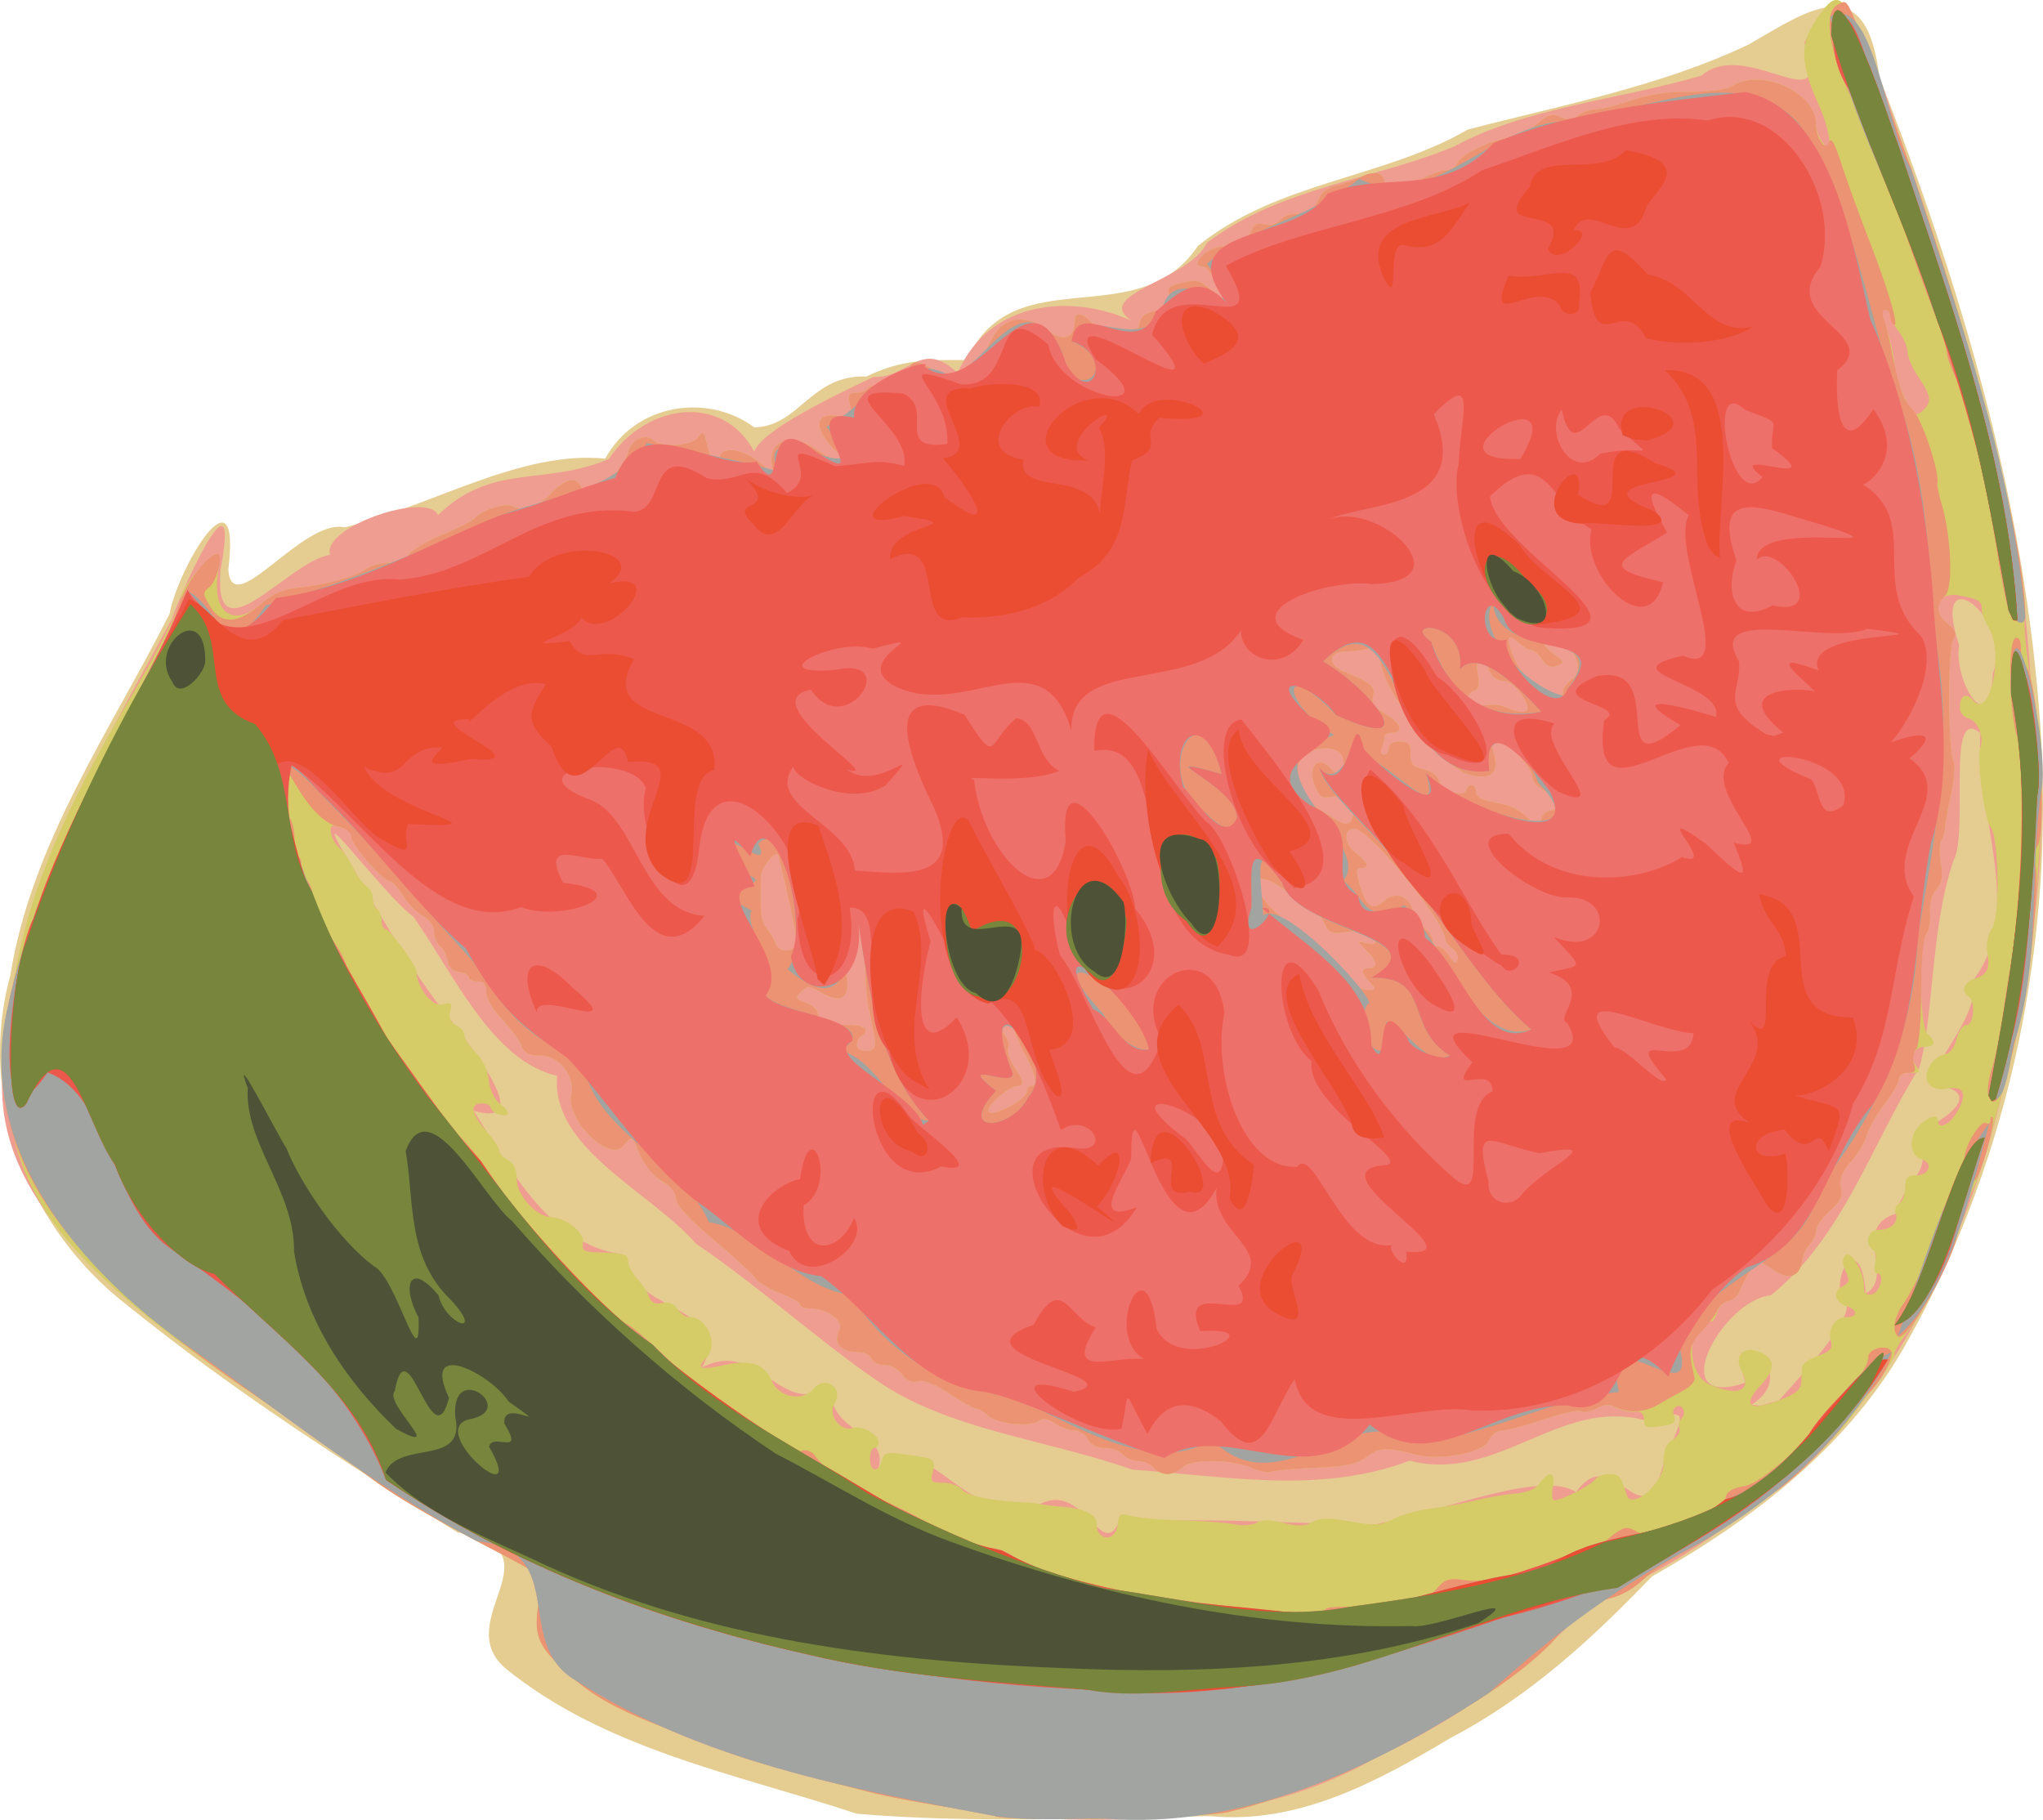
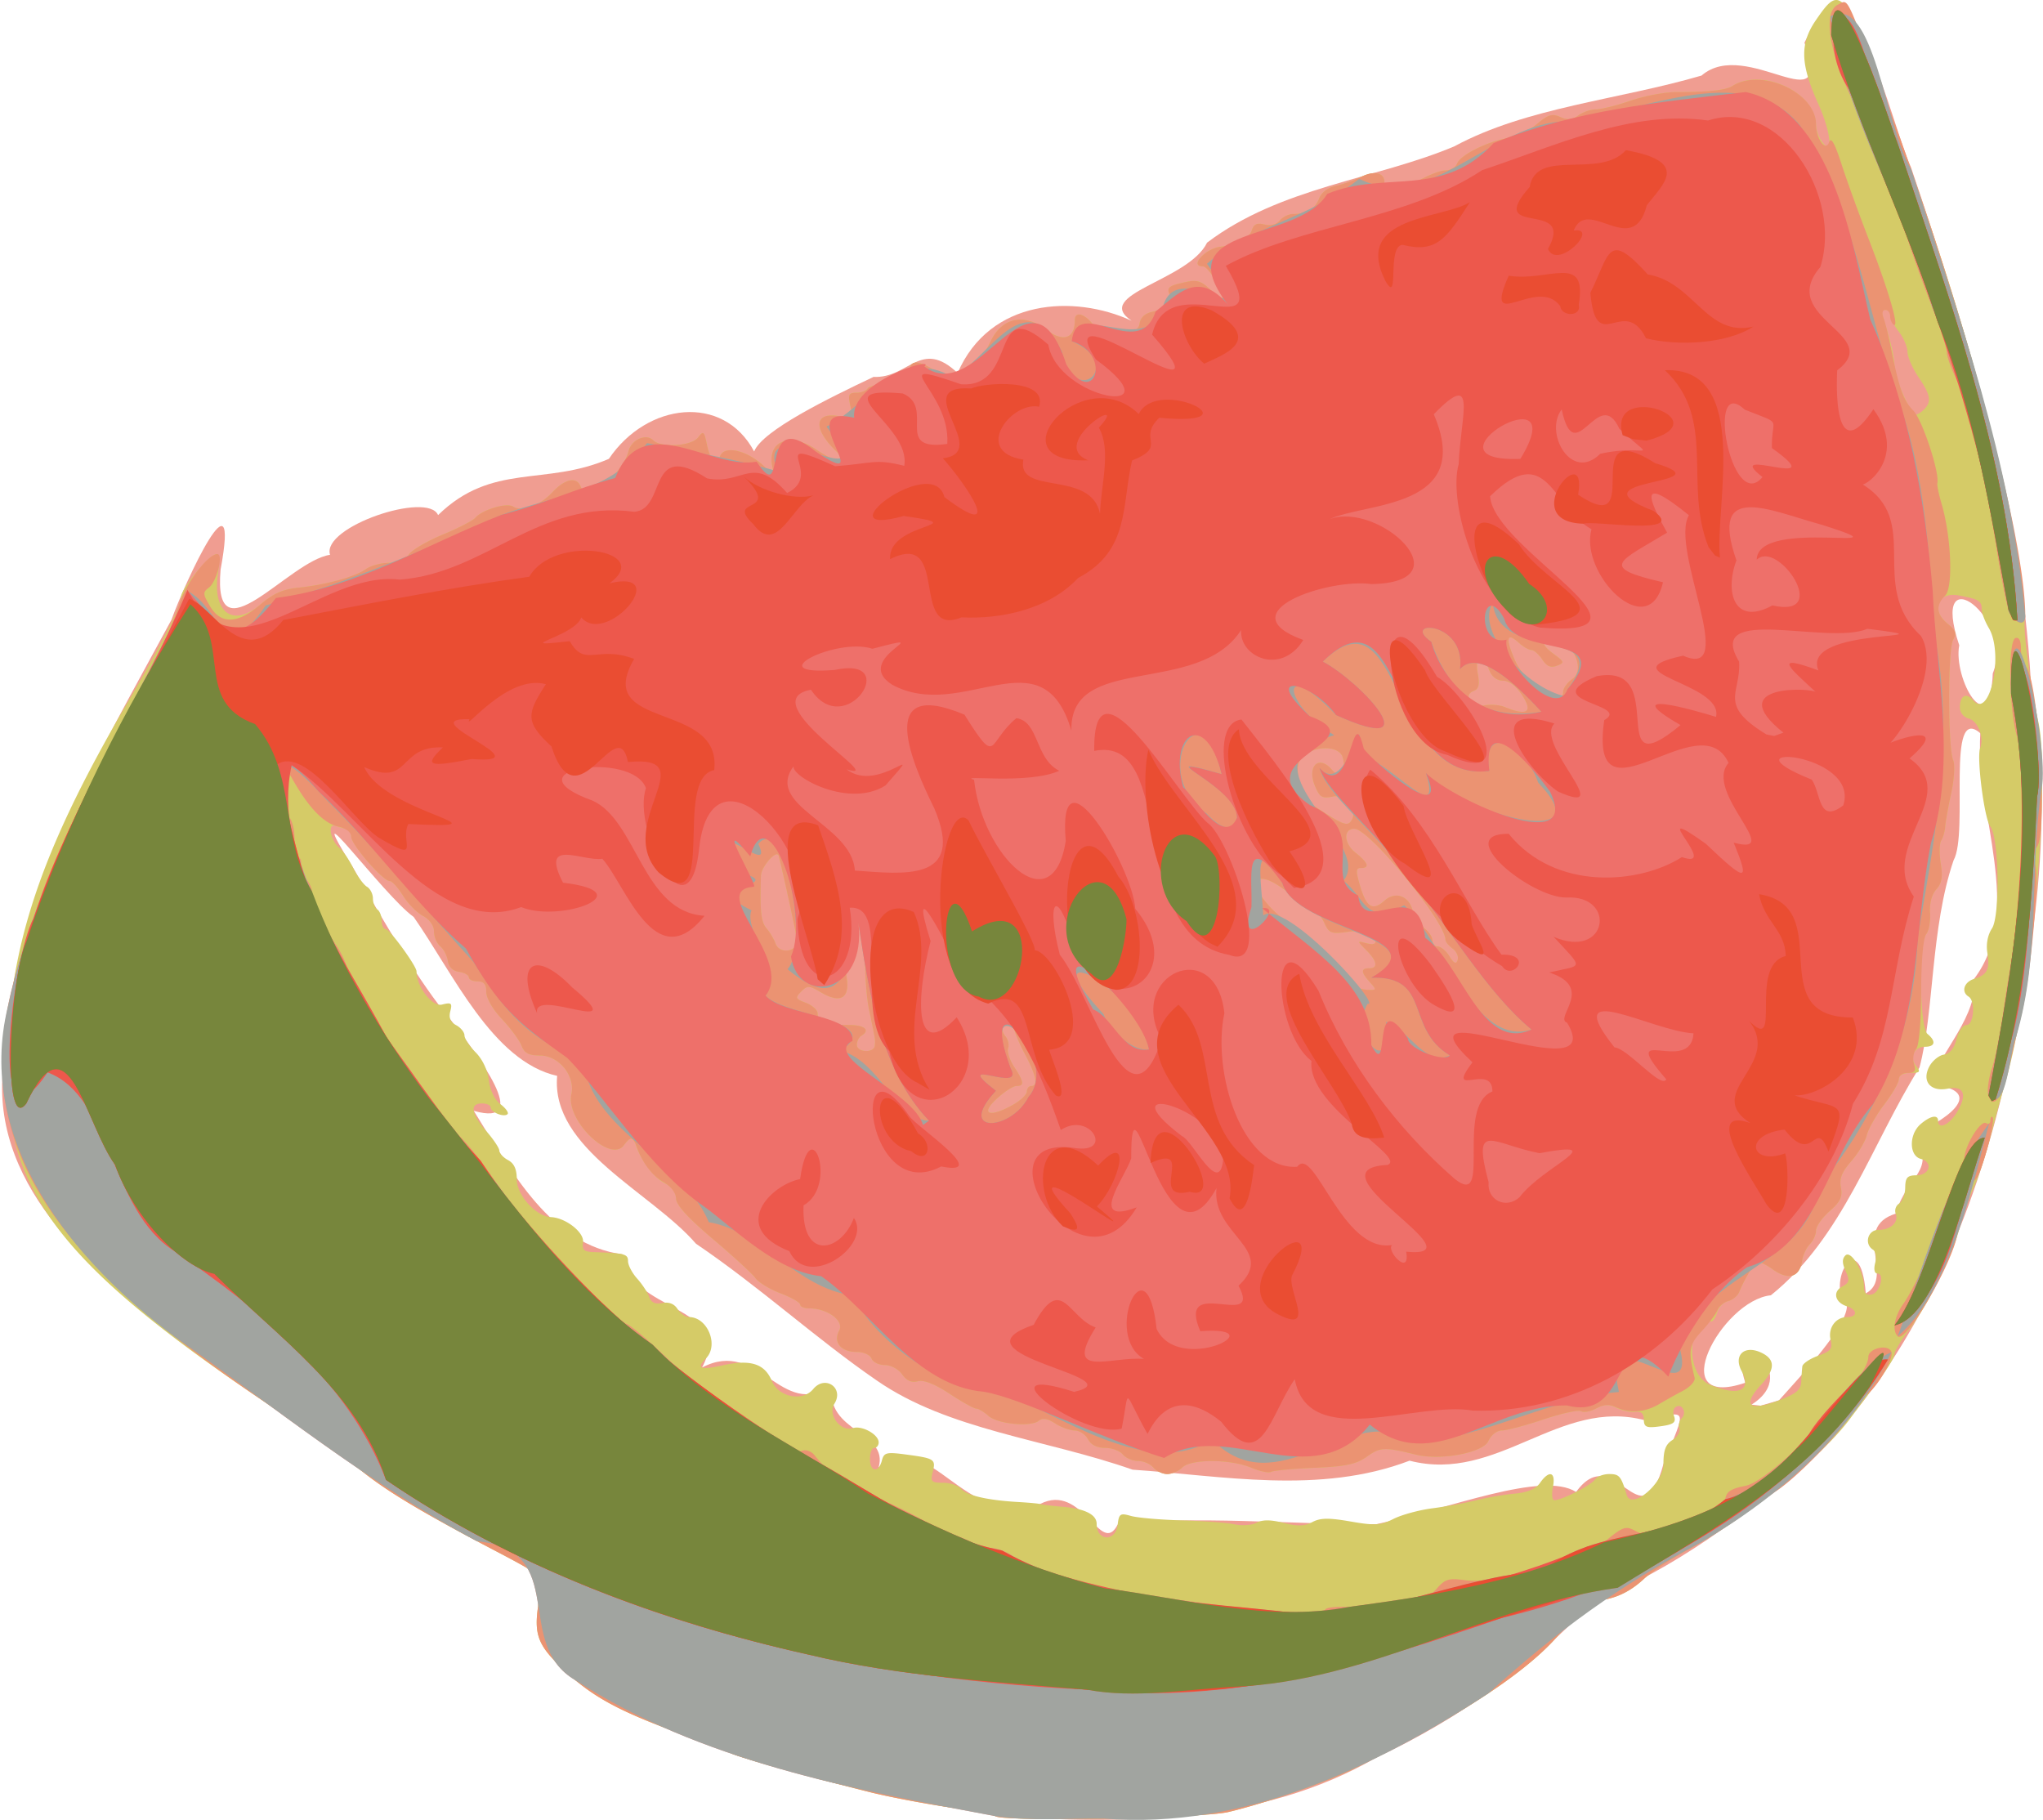
<svg xmlns="http://www.w3.org/2000/svg" width="479.608" height="427.213" viewBox="0 0 479.608 427.213">
-   <path d="M201.154 425.765c-28.244-9.333-59.256-15.061-82.76-34.347-12.57-11.302 13.583-27.395-10.993-31.688-26.55-16.457-52.993-33.5-77.316-53.16-23.356-17.901-35.593-48.707-27.683-77.51 5.004-31.24 23.437-57.38 37.403-84.952 2.019-11.01 16.88-35.738 13.796-10.414.825 12.365 17.37-12.045 27.316-9.909 20.831-5.157 41.3-18.095 61.15-16.13 7.187-13.029 24.08-15.429 35-7.335 10.617-.179 13.243-12.448 26.321-11.932 8.766-4.26 14.939-3.856 23.519-3.877 11.15-24.293 40.193-5.648 54.31-26.791 18.768-15.168 43.584-15.807 63.353-27.316 22.208-5.765 45.345-10.147 65.953-19.968 14.29-8.258 27.618-17.855 30.682 7.696 19.123 48.899 34.25 99.727 37.779 152.368 3.336 49.439-6.652 100.518-30.978 143.982-13.489 24.66-36.224 42.023-60.205 55.589-13.919 14.512-28.935 28.32-47.128 37.816-17.271 10.306-35.82 20.445-56.65 18.442-27.577.402-55.37 1.762-82.869-.564z" fill="#e5cd92" />
  <path d="M233.701 426.336c-33.837-6.319-69.318-12.982-98.622-31.913-14.938-8.765-1.11-30.358-23.084-32.636-25.56-13.56-48.208-31.873-71.702-48.64-19.746-15.818-43.188-35.72-39.397-63.872 1.695-38.013 21.784-71.239 39.347-103.77 3.349-9.274 16.176-36.763 11.543-11.812-1.906 21.65 15.989-2.044 25.692-3.455-2.06-6.566 22.987-14.99 25.363-9.323 12.743-12.417 25.097-6.721 40.094-13.203 8.916-13.214 26.822-15.367 34.106-1.736 1.931-4.924 17.473-12.498 28.04-17.507 8.258.405 11.063-9.114 19.72-.908 7.608-17.517 27.377-18.456 40.833-12.274-9.314-6.259 13.358-9.327 17.733-18.326 17.212-13.047 39.608-14.858 58.004-22.588 17.062-9.218 38.557-10.922 58.078-16.637 10.612-9.184 31.195 11.89 24.16-7.723 11.5-23.589 20.098 18.605 24.993 29.23 13.195 39.096 25.768 79.034 28.134 120.457 5.894 32.135.703 65.516-6.716 97.003-7.695 31.694-21.267 62.73-44.685 85.926-15.523 12.892-32.669 26.067-51.251 33.078-13.669 14.957-31.776 27.962-50.978 36.853-27.216 15.75-59 15.64-89.405 13.776zm28.684-68.455c17.244-2.204 41.083-.003 60.723-.08 17.25-3.666 38.924-12.587 46.894-7.573 9.094-12.562 15.347 12.512 20.498-6.536 5.398-13.525 6.123-12.606-4.288-10.276-20.184-5.42-34.54 14.83-55.307 9.472-21.128 8.065-44.074 3.507-65.015 2.114-20.417-7.174-43.243-9.26-60.057-20.938-14.296-9.825-27.3-21.847-42.446-32.107-10.51-12.153-34.138-22.264-32.59-39.4-15.217-3.435-24.422-24.105-33.69-37.316-7.133-5.07-27.45-33.008-14.185-11.48 6.892 12.23 15.787 27.29 22.818 35.568 6.299 8.27 19.56 25.463 5.478 21.43 9.137 14.669 18.054 31.4 34.94 33.698 1.107 13.665 26.523 11.773 18.657 26.562 13.436-7.08 18.637 12.578 30.5 4.124-1.713 11.212 13.443 10.787 10.94 19.356 12.369-9.755 19.67 14.521 37.886 8.574 10.06-5.237 14.243 12.615 18.244 4.808zm155.238-29.161c5.543-6.174 15.804-17.205 15.958-22.069-5.14-5.201 3.08-19.657 4.426-3.037 6.996-3.764-3.563-15.42 7.02-18.714 2.757-9.44 9.783-9.59 4.303-18.852 5.645-1.993 18.79-10.11 3.544-11.494 3.103-8.13 11.507-16.317 10.55-24.763 11.934-15.74.248-38.848 1.472-57.665-8.167-7.135-2.646 23.27-6.279 29.826-5.432 15.91-4.54 35.734-8.006 48.633-11.287 18.001-17.91 39.867-34.89 53.476-11.6 1.184-25.355 27.102-6.01 20.534-4.71-14.852 13.915-2.647 1.467 5.133l2.168.245 4.277-1.253zm50.197-170.652c5.236-12.874-15.115-28.198-7.875-6.597-1.495 7.88 7.211 23 7.875 6.597z" fill="#f09d91" />
  <path d="M233.701 426.336c-.3-.3-5.328-1.257-11.173-2.126-5.845-.87-14.081-2.45-18.303-3.511-15.197-3.822-30.806-8.189-32.53-9.101-.966-.512-6.593-2.693-12.504-4.848-13.81-5.033-20.142-8.485-26.515-14.455-6.983-6.542-7.685-8.825-5.735-18.661.715-3.61.715-3.61-11.894-10.235-16.812-8.835-24.938-13.764-31.011-18.81-2.776-2.306-12.263-9.028-21.083-14.939-46.143-30.923-60.45-48.405-61.199-74.787-.839-29.525 6.617-53.237 28.402-90.328 7.646-13.019 12.357-22.314 12.357-24.382 0-1.992 6.716-10.084 8.37-10.084.564 0 .683 1.895.284 4.552-1.373 9.158 3.549 12.78 9.937 7.312 3.008-2.575 5.328-3.616 8.862-3.974 6.472-.658 13.294-2.521 15.894-4.343 1.178-.825 3.626-1.5 5.439-1.5 2.071 0 3.8-.718 4.65-1.933.745-1.064 4.34-3.172 7.99-4.686 3.65-1.514 7.097-3.292 7.66-3.952 1.609-1.885 7.31-3.593 8.84-2.647 2.15 1.329 6.25-.15 9.226-3.33 2.98-3.183 5.725-3.746 6.64-1.363 1.353 3.528 9.83-2.699 11.221-8.243.692-2.756 4.14-4.297 5.832-2.605 1.83 1.83 9.002 1.376 10.533-.666 1.218-1.623 1.409-1.477 2.036 1.556.8 3.866 2.217 5.17 3.104 2.859 1.145-2.984 7.513-1.038 11.467 3.503 1.159 1.33 1.273 1.187.81-1.018-1.274-6.07 4.153-8.222 10.291-4.08 5.044 3.405 8.14 3.697 4.747.45-5.45-5.218-5.256-9.216.402-8.298 3.452.56 3.509.512 2.86-2.446-.564-2.563-.353-3.017 1.404-3.017 1.138 0 2.353-.46 2.7-1.023.349-.563 2.679-1.024 5.179-1.024 4.166 0 4.545-.213 4.545-2.559 0-3.298 2.086-3.301 6.927-.012 4.241 2.882 8.408.294 12.285-7.63 2.674-5.464 7.852-6.471 13.017-2.532 3.953 3.016 6.664 2.08 6.664-2.303 0-1.963 1.98-1.634 3.93.652 2.679 3.14 10.803 3.367 11.237.313.218-1.536 1.24-2.5 3.07-2.9 5.312-1.16 5.466-1.282 4.32-3.421-1.206-2.255-.827-2.63 3.617-3.581 2.562-.55 3.652-.166 5.885 2.066 3.194 3.194 3.37 2.829 1.015-2.11-.949-1.99-2.33-3.617-3.07-3.617-3.213 0 .743-4.26 4.283-4.613 3.47-.346 6.668-2.011 7.224-3.764.48-1.514 1.242-1.882 2.99-1.443 1.443.362 2.832.002 3.611-.937.696-.839 2.093-1.525 3.104-1.525 3.152 0 5.199-1.213 6.116-3.627.55-1.445 2.095-2.59 4.085-3.027 1.76-.387 4.378-1.314 5.818-2.061 2.955-1.534 5.433-.995 5.433 1.18 0 2.67 2.995 2.656 7.59-.037 2.5-1.464 5.513-2.663 6.697-2.663 1.184 0 2.425-.71 2.759-1.579.768-2.002 6.882-5.1 11.837-6 2.095-.38 5.229-1.886 6.965-3.347 2.59-2.179 3.57-2.469 5.45-1.611 1.694.77 2.803.673 4.234-.374 1.067-.78 2.93-1.418 4.142-1.418 1.212 0 4.859-.914 8.105-2.03 3.245-1.117 8.038-2.023 10.65-2.013 7.142.026 11.765-.466 13.22-1.407 6.907-4.466 19.676 1.504 19.676 9.198 0 1.101.676 2.896 1.503 3.989 2.582 3.414 1.972-2.5-.917-8.893-4.292-9.496-4.436-14.23-.6-19.805 6.243-9.074 6.69-8.391 21.457 32.731 16.275 45.324 27.698 90.66 27.517 109.205-.036 3.724 1.532 14.786 3.237 22.826 2.931 13.826-1.604 63.542-7.703 84.438-.904 3.096-2.543 9.083-3.642 13.305-1.1 4.222-2.895 9.592-3.989 11.934-1.094 2.343-2.535 6.488-3.204 9.212-1.538 6.27-7.294 17.875-11.782 23.753-1.9 2.488-3.454 5.078-3.454 5.757 0 .68-1.497 3.221-3.326 5.65a1658.58 1658.58 0 00-7.018 9.402c-6.786 9.169-24.283 23.32-38.272 30.953-3.94 2.15-8.546 5.203-10.235 6.783-3.552 3.325-7.581 5.046-11.81 5.046-2.202 0-3.369.733-4.48 2.815-5.432 10.182-22.11 21.992-51.937 36.776-6.026 2.987-20.892 8.092-29.324 10.069-6.324 1.483-53.295 2.316-54.642.969zm28.684-68.455c.299-2.54.61-2.746 3.07-2.032 1.506.437 6.883.909 11.95 1.048 5.066.139 10.655.558 12.42.93 1.764.373 4.1.201 5.19-.382 1.373-.735 3.31-.722 6.32.042 3.291.835 4.918.79 6.74-.184 1.87-1 3.861-1.032 8.989-.139 5.704.994 7.054.911 10.074-.614 1.918-.97 6.021-2.087 9.117-2.483 3.096-.396 7.702-1.242 10.235-1.88 2.533-.636 6.62-1.34 9.081-1.564 3.03-.276 4.95-1.084 5.944-2.502 2.185-3.12 3.758-2.616 3.04.975-.338 1.689-.181 3.07.349 3.07 1.73 0 8.688-3.55 9.527-4.86.45-.704 1.961-1.28 3.358-1.28 2.36 0 2.767.487 4.09 4.892 1.091 3.639 8.621-2.672 8.621-7.226 0-3.288.516-4.66 2.133-5.67 1.173-.733 1.9-1.939 1.615-2.68-.285-.742-.04-1.825.542-2.408 1.27-1.27.098-3.586-1.36-2.685-.562.347-.78 1.261-.486 2.03.659 1.717-.039 2.18-3.973 2.641-2.5.293-3.065-.018-3.07-1.688-.004-1.44-.613-1.978-2.054-1.814-1.125.127-3.083-.296-4.35-.941-1.767-.9-2.874-.867-4.763.144-1.354.725-2.95 1.016-3.546.647-.596-.368-4.565.498-8.819 1.926-4.254 1.429-8.656 2.597-9.782 2.597-1.176 0-2.53 1.06-3.182 2.491-1.251 2.746-11.208 4.619-16.988 3.195-7.42-1.827-8.36-1.791-11.493.44-2.55 1.816-4.933 2.324-12.394 2.642-5.08.216-9.65.65-10.157.963-.506.313-2.609-.137-4.673-.999-4.897-2.046-14.117-2.065-16.15-.032-.844.844-2.432 1.535-3.53 1.535-1.097 0-2.568-.691-3.268-1.535-.701-.845-2.313-1.536-3.583-1.536s-2.881-.69-3.582-1.535c-.7-.844-2.583-1.535-4.183-1.535-1.862 0-3.304-.737-4.005-2.047-.602-1.126-2.016-2.047-3.142-2.047s-3.185-.745-4.575-1.656c-1.758-1.152-2.916-1.341-3.802-.62-1.89 1.536-9.728.769-11.862-1.162-1.02-.924-2.29-1.68-2.822-1.68-.531 0-3.355-1.573-6.276-3.496-3.496-2.303-6.044-3.305-7.46-2.935-1.469.384-2.638-.13-3.681-1.62-.86-1.229-2.637-2.183-4.062-2.183-1.393 0-2.798-.691-3.122-1.536-.328-.853-1.849-1.535-3.425-1.535-3.776 0-5.644-2.25-4.164-5.017 1.226-2.29-2.734-5.218-7.06-5.218-1.153 0-2.097-.398-2.097-.884 0-.487-2.074-1.677-4.608-2.644-2.534-.968-5.182-2.575-5.885-3.57-.702-.996-5.18-5.108-9.948-9.139-5.968-5.044-8.68-8.03-8.7-9.583-.017-1.368-1.036-2.753-2.587-3.52-2.493-1.232-5.535-5.17-6.784-8.785-.765-2.212-1.357-2.248-2.874-.173-3.16 4.321-13.665-5.856-12.328-11.943.954-4.34-2.926-9.121-7.402-9.121-2.598 0-3.626-.551-4.296-2.303-.485-1.267-2.547-4.063-4.58-6.214-2.161-2.285-3.7-4.945-3.7-6.397 0-1.803-.561-2.486-2.047-2.486-1.125 0-2.047-.428-2.047-.952s-1.036-1.1-2.302-1.28c-1.453-.206-2.42-1.149-2.62-2.555-.175-1.226-.981-2.779-1.792-3.452-.81-.672-1.473-2.24-1.473-3.483 0-1.372-1.02-2.806-2.594-3.649-1.427-.763-3.537-2.914-4.69-4.778-1.152-1.865-2.536-3.391-3.076-3.391-1.641 0-9.06-8.577-9.074-10.49-.007-.986-.436-1.792-.953-1.792-.516 0-1.721-.3-2.676-.666-2.047-.786-1.236 3.473 1.004 5.272.7.563 2.098 2.635 3.105 4.606 1.007 1.97 2.46 3.95 3.228 4.4.768.45 1.397 1.69 1.397 2.754 0 1.065.46 2.22 1.023 2.569.563.348 1.024 1.526 1.024 2.619 0 1.092.428 1.986.95 1.986.922 0 7.238 8.677 7.238 9.943 0 3.579 3.671 8.368 5.973 7.79 2.21-.554 2.459-.354 1.954 1.576-.4 1.53.024 2.534 1.376 3.258 1.075.575 1.955 1.658 1.955 2.405 0 .748 1.182 2.542 2.627 3.987 1.588 1.588 2.815 4.174 3.102 6.537.295 2.424 1.332 4.563 2.731 5.63 1.241.947 1.983 1.994 1.65 2.327-.817.817-3.97-.453-3.97-1.599 0-.503-.92-.914-2.046-.914-2.918 0-2.532 2.446 1.023 6.496 1.69 1.924 3.07 3.996 3.07 4.606 0 .61.922 1.6 2.048 2.203 1.426.764 2.047 2.143 2.047 4.551 0 3.68 4.535 8.678 8.01 8.83 3.47.151 7.868 3.598 7.534 5.905-.26 1.796.217 2.227 2.559 2.309 7.291.255 7.996.443 8.009 2.133.007.947.975 2.79 2.15 4.094 1.176 1.304 2.442 3.23 2.815 4.28.475 1.34 1.392 1.77 3.082 1.448 1.585-.303 2.805.18 3.578 1.418.645 1.033 1.86 1.878 2.7 1.878 4.348 0 7.05 6.612 3.963 9.699-2.35 2.35-1.323 2.803 3.765 1.66 6.653-1.495 9.996-.461 11.7 3.618 1.611 3.855 7.207 4.954 9.732 1.91 2.79-3.362 7.275-.251 4.966 3.446-1.633 2.614 1.438 6.657 4.353 5.732 2.128-.675 6.034 1.494 6.034 3.35 0 .71-.46 1.29-1.024 1.29-.563 0-1.023 1.151-1.023 2.559 0 3.092 2.017 3.405 2.794.434.503-1.924 1.047-2.057 5.789-1.418 6.613.892 6.91 1.09 6.15 4.117-.56 2.228-.299 2.496 2.43 2.496 1.68 0 3.589.642 4.24 1.427 1.289 1.553 6.166 2.68 13.395 3.095 2.534.145 4.836.36 5.118.478.281.118 2.756.413 5.498.656 5.093.45 7.807 1.838 7.807 3.988 0 4.138 4.454 4.287 4.939.164zm155.238-29.161c4.048-1.544 5.14-2.453 5.228-4.35.061-1.318.176-2.942.256-3.61.08-.667 1.744-1.79 3.698-2.497 2.995-1.083 3.459-1.658 2.956-3.662-.705-2.81 1.15-5.42 3.851-5.42 2.502 0 2.48-1.732-.03-2.53-2.83-.898-3.429-3.399-1.112-4.64 1.69-.904 1.808-1.432.809-3.625-.843-1.85-.858-2.878-.056-3.68 1.31-1.31 4.358 3.818 4.358 7.334 0 1.517.54 2.07 1.79 1.831 1.938-.369 3.169-4.926 1.332-4.926-.664 0-.866-.989-.5-2.447.338-1.346.116-2.755-.492-3.13-2.145-1.326-1.253-4.658 1.247-4.658 2.917 0 4.84-1.8 4.07-3.81-.32-.833.042-1.899.804-2.37.762-.47 1.405-2.151 1.428-3.735.036-2.368.496-2.882 2.592-2.898 3.185-.025 4.044-3.072 1.084-3.846-2.809-.735-2.832-5.797-.038-8.189 2.298-1.967 4.082-2.29 4.082-.739 0 2.158 2.71.885 4.474-2.1 2.44-4.131 1.601-6.228-2.19-5.47-4.066.813-6.195-1.74-4.34-5.206.727-1.36 2.266-2.61 3.42-2.78 1.392-.204 2.386-1.427 2.955-3.634.478-1.858 1.522-3.327 2.363-3.327 1.732 0 2.14-5.628.482-6.652-1.804-1.116-1.095-3.422 1.28-4.163 3.108-.97 3.752-2.229 3.123-6.105-.335-2.064.068-4.196 1.088-5.753 1.942-2.964 1.632-21.48-.4-23.929-1.386-1.669-3.252-16.145-2.376-18.427.968-2.522-.526-6.34-2.703-6.909-1.212-.316-2.059-1.395-2.059-2.62 0-2.756 1.506-3.577 3.08-1.68 3.919 4.72 7.32-10.831 3.707-16.948-.918-1.554-1.67-3.534-1.67-4.399 0-1.972-.637-2.36-5.334-3.241-5.006-.94-6.743 3.294-2.708 6.6 1.936 1.587 2.199 2.346 1.328 3.836-1.244 2.128-1.223 25.425.025 28.268.445 1.015.238 4.469-.46 7.676-.7 3.207-1.337 6.752-1.417 7.877-.08 1.126-.499 2.595-.93 3.265-.43.67-.481 3.099-.113 5.4.506 3.164.252 4.641-1.043 6.072-1.057 1.168-1.617 3.274-1.467 5.51.134 1.99-.278 4.247-.916 5.016-1.8 2.168-1.54 21.875.31 23.409 2.08 1.726 1.819 3.015-.612 3.015-2.576 0-3.696 2.58-2.004 4.618 1.064 1.282.84 1.523-1.42 1.523-1.64 0-2.684.567-2.684 1.456 0 .802-1.54 3.474-3.42 5.938-1.882 2.464-3.73 5.715-4.11 7.224-.378 1.509-2.019 4.26-3.646 6.113-2.216 2.523-2.825 4.066-2.427 6.149.42 2.197-.136 3.366-2.656 5.577-1.753 1.538-3.188 3.583-3.188 4.543s-.649 2.395-1.442 3.188c-.793.794-1.6 2.507-1.791 3.807-.586 3.974-3.196 4.771-6.926 2.116-1.795-1.279-3.536-2.052-3.87-1.72-.91.911-3.254 5.021-3.96 6.944-.343.934-1.536 1.936-2.651 2.227-1.116.292-2.278 1.486-2.584 2.654-.305 1.167-.93 2.123-1.39 2.123-5.8 0-6.043 12.442-.289 14.846 6.722 2.81 9.917 1.432 7.436-3.204-1.965-3.671.594-6.15 4.508-4.367 3.426 1.561 3.458 3.916.103 7.537-4.57 4.93-2.917 6.402 4.157 3.704zM237.91 259.285c1.731-.985 3.15-2.367 3.154-3.07.003-.704.467-1.28 1.03-1.28 1.679 0 1.177-2.476-1.535-7.578-1.408-2.647-2.56-5.479-2.56-6.293 0-.815-.433-1.481-.962-1.481-1.707 0-2.32 2.093-1.058 3.614.675.812.984 2.108.688 2.88-.295.77.34 2.733 1.414 4.362 2.33 3.533 2.445 4.496.539 4.496-.785 0-2.906 1.382-4.714 3.07-3.907 3.65-1.507 4.417 4.004 1.28zm-32.54-13.817c.135-1.433.166-1.238-1.34-8.372-.604-2.854-1.018-8.529-.92-12.61.108-4.574-.233-7.42-.89-7.42-.586 0-1.066 1.063-1.066 2.363s-.668 3.257-1.485 4.35c-.987 1.321-1.287 3.266-.895 5.808.738 4.784-1.51 6.045-6.023 3.379-2.782-1.644-3.204-1.661-4.67-.196-1.465 1.466-1.363 1.705 1.126 2.651 1.505.573 2.736 1.694 2.736 2.492 0 1.865 2.229 2.693 7.248 2.693 3.814 0 5.202 1.19 2.987 2.559-.563.348-1.024 1.296-1.024 2.107 0 1.803 4.045 1.99 4.215.196zm116.203-14.921c-2.1-2.321-2.145-3.246-.159-3.246 2.17 0 1.905-1.678-.673-4.256-2.209-2.208-2.209-2.208 0-1.63 2.431.635 2.857-.22 1.022-2.055-.727-.728-2.822-.962-5.415-.607-3.825.524-4.344.325-5.444-2.09-.669-1.467-1.782-2.668-2.474-2.668-.692 0-2.89-1.554-4.884-3.453-1.993-1.9-4.885-3.75-6.425-4.11-5.4-1.265-.259 7.008 6.997 11.26 2.768 1.622 4.839 3.878 6.074 6.619 1.896 4.205 7.09 7.968 11.125 8.062 1.824.042 1.84-.075.256-1.826zm19.429-7.875c-.922-.675-1.676-1.606-1.676-2.07 0-4.241-17.895-26.053-21.375-26.053-2.637 0-2.502 3.405.22 5.576 3.028 2.413 3.466 3.636 1.304 3.636-1.195 0-1.22.697-.158 4.297 1.46 4.945 2.958 5.842 5.666 3.392 2.541-2.3 5.765-1.193 6.637 2.28.377 1.503 1.574 3.355 2.66 4.116 1.086.76 1.975 2.048 1.975 2.86 0 .813.58 1.477 1.29 1.477.708 0 1.936 1.037 2.727 2.303 1.065 1.703 1.566 1.926 1.923.857.265-.795-.272-1.997-1.193-2.671zm-153.895-2.024c-.168-1.493-3.348-16.093-4.3-19.738-.423-1.624-4.104 2.487-4.167 4.655-.247 8.493.002 10.842 1.311 12.371.795.929 1.744 2.527 2.108 3.552.947 2.66 5.359 1.926 5.048-.84zm177.02-30.386c3.471-.512 3.152-2.346-.73-4.197-2.216-1.057-3.602-2.451-3.602-3.624 0-2.334-6.655-9.385-8.858-9.385-1.04 0-1.377.568-.97 1.63 2.42 6.305.831 8.628-4.913 7.186-6.667-1.674-21.08-20.478-21.08-27.502 0-2.708-.256-2.96-2.304-2.265-1.266.43-3.8.794-5.629.81-4.247.037-4.571 3.041-.512 4.749 6.383 2.684 7.36 3.51 6.797 5.75-.429 1.71.263 2.666 3.168 4.38 3.571 2.107 4.063 4.238.977 4.238-.81 0-1.474.423-1.474.94 0 .517-.28 1.668-.622 2.559-.341.89-.111 1.619.512 1.619s1.133-.691 1.133-1.535c0-.956.967-1.536 2.559-1.536 2.136 0 2.559.486 2.559 2.943 0 2.433.517 3.046 2.988 3.54 1.772.354 3.257 1.447 3.65 2.684.75 2.362 5.816 4.134 6.442 2.253.562-1.683 2.272-1.471 2.272.281 0 1.487 1.042 1.966 6.768 3.114 1.752.351 4.285 1.882 5.629 3.403 2.396 2.71 2.45 2.72 2.762.524.194-1.361 1.167-2.365 2.479-2.559zm-46.86 2.326c1.524-2.466-1.377-6.196-4.356-5.6-2.55.51-3.11.177-4.225-2.517-1.947-4.7 1.004-7.384 4.065-3.696 1.787 2.154 3.31.388 2.488-2.886-.725-2.889-6.536-3.016-9.541-.21-2.272 2.121-.543 9.315 2.76 11.49 6.897 4.541 7.88 4.923 8.81 3.419zm40.178-29.212c-1.463-2.297-3.073-3.554-4.584-3.582-1.518-.028-2.666-.933-3.3-2.602-1.482-3.898-3.426-3.234-2.65.904.484 2.576.255 3.616-.891 4.056-2.7 1.036-.622 4.004 2.408 3.44 1.467-.274 3.589-.12 4.715.34 5.304 2.173 6.764 1.305 4.302-2.556zm9.515-1.009c0-.812.986-2.168 2.191-3.012 2.947-2.064.382-8.281-3.741-9.07-3.698-.706-4.048.755-.758 3.162 2.624 1.92 2.683 2.117.847 2.828-1.433.554-2.378.154-3.452-1.463-.813-1.224-1.961-2.226-2.552-2.226-.59 0-1.919-.765-2.952-1.7-2.824-2.556-3.166-1.163-.97 3.96 2.547 5.941 11.387 11.78 11.387 7.521zm84.745-66.278c1.8-1.8 1.526-3.358-1.33-7.569-1.408-2.073-2.57-4.742-2.582-5.93-.013-1.188-.924-3.312-2.024-4.719-1.101-1.407-2.012-3.134-2.025-3.838-.012-.704-.483-1.28-1.046-1.28-1.256 0-1.3-.474.523 5.537.838 2.763 1.524 6.187 1.524 7.609 0 2.764 3.793 11.418 5.004 11.418.4 0 1.28-.552 1.956-1.228z" fill="#d5cb67" />
-   <path d="M233.701 426.336c-.3-.3-5.328-1.257-11.173-2.126-5.845-.87-14.081-2.45-18.303-3.511-15.197-3.822-30.806-8.189-32.53-9.101-.966-.512-6.593-2.693-12.504-4.848-13.81-5.033-20.142-8.485-26.515-14.455-6.983-6.542-7.685-8.825-5.735-18.661.715-3.61.715-3.61-11.894-10.235-16.812-8.835-24.938-13.764-31.011-18.81-2.776-2.306-12.263-9.028-21.083-14.939-57.34-38.427-72.107-66.672-56.761-108.576.91-2.486 2.247-6.602 2.97-9.148 2.206-7.767 11.09-26.361 26.477-55.419 2.584-4.88 5.422-11.31 6.307-14.29 1.495-5.033 6.815-12.148 9.084-12.148 1.477 0-.159 6.505-1.977 7.862-1.47 1.096-1.448 1.502.234 4.35 2.562 4.336 6.48 4.22 11.817-.348 3.008-2.575 5.328-3.616 8.862-3.974 6.472-.658 13.294-2.521 15.894-4.343 1.178-.825 3.626-1.5 5.439-1.5 2.071 0 3.8-.718 4.65-1.933.745-1.064 4.34-3.172 7.99-4.686 3.65-1.514 7.097-3.292 7.66-3.952 1.609-1.885 7.31-3.593 8.84-2.647 2.15 1.329 6.25-.15 9.226-3.33 2.98-3.183 5.725-3.746 6.64-1.363 1.353 3.528 9.83-2.699 11.221-8.243.692-2.756 4.14-4.297 5.832-2.605 1.83 1.83 9.002 1.376 10.533-.666 1.218-1.623 1.409-1.477 2.036 1.556.8 3.866 2.217 5.17 3.104 2.859 1.145-2.984 7.513-1.038 11.467 3.503 1.159 1.33 1.273 1.187.81-1.018-1.274-6.07 4.153-8.222 10.291-4.08 5.044 3.405 8.14 3.697 4.747.45-5.45-5.218-5.256-9.216.402-8.298 3.452.56 3.509.512 2.86-2.446-.564-2.563-.353-3.017 1.404-3.017 1.138 0 2.353-.46 2.7-1.023.349-.563 2.679-1.024 5.179-1.024 4.166 0 4.545-.213 4.545-2.559 0-3.298 2.086-3.301 6.927-.012 4.241 2.882 8.408.294 12.285-7.63 2.674-5.464 7.852-6.471 13.017-2.532 3.953 3.016 6.664 2.08 6.664-2.303 0-1.963 1.98-1.634 3.93.652 2.679 3.14 10.803 3.367 11.237.313.218-1.536 1.24-2.5 3.07-2.9 5.312-1.16 5.466-1.282 4.32-3.421-1.206-2.255-.827-2.63 3.617-3.581 2.562-.55 3.652-.166 5.885 2.066 3.194 3.194 3.37 2.829 1.015-2.11-.949-1.99-2.33-3.617-3.07-3.617-3.213 0 .743-4.26 4.283-4.613 3.47-.346 6.668-2.011 7.224-3.764.48-1.514 1.242-1.882 2.99-1.443 1.443.362 2.832.002 3.611-.937.696-.839 2.093-1.525 3.104-1.525 3.152 0 5.199-1.213 6.116-3.627.55-1.445 2.095-2.59 4.085-3.027 1.76-.387 4.378-1.314 5.818-2.061 2.955-1.534 5.433-.995 5.433 1.18 0 2.67 2.995 2.656 7.59-.037 2.5-1.464 5.513-2.663 6.697-2.663 1.184 0 2.425-.71 2.759-1.579.768-2.002 6.882-5.1 11.837-6 2.095-.38 5.229-1.886 6.965-3.347 2.59-2.179 3.57-2.469 5.45-1.611 1.694.77 2.803.673 4.234-.374 1.067-.78 2.93-1.418 4.142-1.418 1.212 0 4.859-.914 8.105-2.03 3.245-1.117 8.038-2.023 10.65-2.013 7.142.026 11.765-.466 13.22-1.407 6.785-4.387 19.676 1.476 19.676 8.95 0 3.348 2.253 6.509 3.04 4.264.488-1.39 1.296.014 2.96 5.14 1.259 3.88 4.159 11.87 6.445 17.755 4.525 11.653 7.184 20.75 5.818 19.905-.475-.293-.863-1.197-.863-2.008 0-.812-.51-1.475-1.133-1.475-.661 0-.845.746-.44 1.79.38.986 1.156 4.095 1.722 6.91 1.977 9.83 2.936 12.53 5.315 14.955 2.084 2.126 6.203 14.604 5.614 17.009-.106.433.349 2.63 1.01 4.881 2.27 7.729 2.738 19.607.847 21.498-2.302 2.302-2.101 4.437.626 6.673 1.838 1.508 2.084 2.263 1.217 3.746-1.244 2.128-1.224 25.425.025 28.268.445 1.015.238 4.469-.46 7.676-.7 3.207-1.337 6.752-1.417 7.877-.08 1.126-.499 2.595-.93 3.265-.43.67-.481 3.099-.113 5.4.506 3.164.252 4.641-1.043 6.072-1.057 1.168-1.617 3.274-1.467 5.51.134 1.99-.272 4.24-.902 4.999-.696.84-1.162 6.13-1.189 13.505-.026 7.374-.492 12.665-1.189 13.504-.63.76-.846 2.324-.48 3.477.524 1.65.216 2.096-1.45 2.096-1.164 0-2.116.655-2.116 1.456 0 .802-1.54 3.474-3.42 5.938-1.882 2.464-3.73 5.715-4.11 7.224-.378 1.509-2.019 4.26-3.646 6.113-2.216 2.523-2.825 4.066-2.427 6.149.42 2.197-.136 3.366-2.656 5.577-1.753 1.538-3.188 3.583-3.188 4.543s-.649 2.395-1.442 3.188c-.793.794-1.6 2.507-1.791 3.807-.586 3.974-3.196 4.771-6.926 2.116-1.795-1.279-3.536-2.052-3.87-1.72-.91.911-3.254 5.021-3.96 6.944-.343.934-1.499 1.926-2.57 2.206-1.07.28-2.232 1.25-2.58 2.157-.347.906-2.006 3.119-3.686 4.917-3.008 3.22-3.22 4.6-1.673 10.935.194.792-1.03 2.165-2.718 3.05a133.27 133.27 0 00-5.63 3.146c-3.191 1.92-6.978 2.22-9.978.79-1.705-.812-2.943-.755-4.764.22-1.354.725-2.95 1.016-3.546.647-.596-.368-4.565.499-8.819 1.927-4.254 1.428-8.656 2.596-9.782 2.596-1.176 0-2.53 1.06-3.182 2.491-1.251 2.746-11.208 4.619-16.988 3.195-7.42-1.827-8.36-1.791-11.493.44-2.55 1.816-4.933 2.324-12.394 2.642-5.08.216-9.65.65-10.157.963-.506.313-2.609-.137-4.673-.999-4.897-2.046-14.117-2.065-16.15-.032-.844.844-2.432 1.535-3.53 1.535-1.097 0-2.568-.691-3.268-1.535-.701-.845-2.313-1.536-3.583-1.536-1.269 0-2.881-.69-3.582-1.535-.7-.844-2.583-1.535-4.183-1.535-1.862 0-3.304-.737-4.005-2.047-.602-1.126-2.016-2.047-3.142-2.047s-3.185-.745-4.575-1.656c-1.758-1.152-2.916-1.341-3.802-.62-1.89 1.536-9.728.769-11.862-1.162-1.02-.924-2.29-1.68-2.822-1.68-.531 0-3.355-1.573-6.276-3.496-3.496-2.303-6.044-3.305-7.46-2.935-1.469.384-2.638-.13-3.681-1.62-.86-1.229-2.637-2.183-4.062-2.183-1.393 0-2.798-.691-3.122-1.536-.328-.853-1.849-1.535-3.425-1.535-3.776 0-5.644-2.25-4.164-5.017 1.226-2.29-2.734-5.218-7.06-5.218-1.153 0-2.097-.398-2.097-.884 0-.487-2.074-1.677-4.608-2.644-2.534-.968-5.182-2.575-5.885-3.57-.702-.996-5.18-5.108-9.948-9.139-5.848-4.942-8.68-8.044-8.7-9.53-.017-1.323-1.172-2.85-2.893-3.826-2.723-1.542-5.024-4.587-6.45-8.532-.8-2.212-1.385-2.247-2.902-.173-3.16 4.321-13.665-5.856-12.328-11.943.954-4.34-2.926-9.121-7.402-9.121-2.598 0-3.626-.551-4.296-2.303-.485-1.267-2.547-4.063-4.58-6.214-2.161-2.285-3.7-4.945-3.7-6.397 0-1.803-.561-2.486-2.047-2.486-1.125 0-2.047-.428-2.047-.952s-1.036-1.1-2.302-1.28c-1.453-.206-2.42-1.149-2.62-2.555-.175-1.226-.981-2.779-1.792-3.452-.81-.672-1.473-2.24-1.473-3.483 0-1.372-1.02-2.806-2.594-3.649-1.427-.763-3.537-2.914-4.69-4.778-1.152-1.865-2.536-3.391-3.076-3.391-1.603 0-9.06-8.555-9.074-10.41-.008-1.043-1.153-1.96-2.94-2.352-3.459-.76-6.953-4.34-10.766-11.034-1.523-2.674-3.195-4.862-3.715-4.862s-.018 1.572 1.115 3.492c1.33 2.257 1.681 3.727.989 4.155-1.57.97-1.307 4.19.464 5.659.874.725 1.535 2.957 1.535 5.182 0 2.15.44 4.18.979 4.513.538.333.742 1.222.453 1.976-.29.753.19 2.087 1.068 2.964.876.877 1.594 2.262 1.594 3.078 0 2.217 2.708 8.272 5.615 12.557 1.415 2.085 2.573 4.591 2.573 5.57 0 .978.682 2.345 1.516 3.037.835.692 3.155 4.664 5.156 8.825 2.002 4.161 4.006 7.566 4.454 7.566.742 0 5.186 6.213 9.789 13.684.995 1.615 3.264 4.214 5.042 5.775s5.07 5.536 7.314 8.833c2.244 3.298 5.635 8.068 7.534 10.6 4.59 6.125 22.715 24.445 24.855 25.126.93.295 5.076 3.782 9.211 7.747 4.136 3.966 9.132 8.045 11.102 9.065 1.97 1.02 4.503 2.874 5.63 4.12 1.125 1.246 3.888 3.19 6.14 4.322 2.252 1.132 4.883 2.75 5.847 3.598.964.847 2.458 1.27 3.319.939.861-.33 2.145.117 2.853.996 3.6 4.467 6.487 6.387 15.749 10.48 5.555 2.455 11.052 5.332 12.214 6.393 1.162 1.062 3.005 1.946 4.094 1.966 1.09.02 3.133.694 4.54 1.499 1.407.804 3.639 1.479 4.96 1.499 1.32.02 3.623.881 5.117 1.914 6.372 4.403 18.323 7.637 36.97 10.003 6.492.823 14.337 1.908 17.433 2.41 7.67 1.243 18.167 1.28 18.916.067.366-.591 4.076-.761 9.155-.419 5.651.38 8.773.198 9.23-.541.379-.614 1.73-1.116 3.003-1.116 1.272 0 3.364-1.208 4.647-2.684 2.062-2.371 2.856-2.612 6.827-2.068 2.78.381 8.106-.13 13.97-1.339 12.186-2.513 12.65-2.702 18.49-7.529 4.538-3.75 5.114-3.96 7.437-2.717 2.144 1.147 3.056 1.092 6.12-.369 1.98-.944 5.094-1.717 6.92-1.717 4.095 0 7.622-2.344 8.055-5.354.254-1.767 1.295-2.456 4.731-3.132 6.432-1.267 28.858-24.784 28.858-30.262 0-2.11 4.904-3.117 5.428-1.115.546 2.09-4.627 10.182-6.51 10.182-.588 0-1.768 1.672-2.622 3.715-1.494 3.578-12.503 15.097-17.79 18.615-1.406.937-5.091 3.583-8.187 5.881-3.096 2.298-8.853 5.932-12.794 8.076-3.94 2.144-8.546 5.19-10.235 6.771-3.552 3.325-7.581 5.046-11.81 5.046-2.202 0-3.369.733-4.48 2.815-5.432 10.182-22.11 21.992-51.937 36.776-6.026 2.987-20.892 8.092-29.324 10.069-6.324 1.483-53.295 2.316-54.642.969zm4.21-167.051c1.73-.985 3.15-2.367 3.153-3.07.003-.704.467-1.28 1.03-1.28 1.679 0 1.177-2.476-1.535-7.578-1.408-2.647-2.56-5.479-2.56-6.293 0-.815-.433-1.481-.962-1.481-1.707 0-2.32 2.093-1.058 3.614.675.812.984 2.108.688 2.88-.295.77.34 2.733 1.414 4.362 2.33 3.533 2.445 4.496.539 4.496-.785 0-2.906 1.382-4.714 3.07-3.907 3.65-1.507 4.417 4.004 1.28zm-32.542-13.817c.136-1.433.167-1.238-1.34-8.372-.603-2.854-1.017-8.529-.92-12.61.11-4.574-.232-7.42-.889-7.42-.586 0-1.066 1.063-1.066 2.363s-.668 3.257-1.485 4.35c-.987 1.321-1.287 3.266-.895 5.808.738 4.784-1.51 6.045-6.023 3.379-2.782-1.644-3.204-1.661-4.67-.196-1.465 1.466-1.363 1.705 1.126 2.651 1.505.573 2.736 1.694 2.736 2.492 0 1.865 2.229 2.693 7.248 2.693 3.814 0 5.202 1.19 2.987 2.559-.563.348-1.024 1.296-1.024 2.107 0 1.803 4.045 1.99 4.215.196zm116.204-14.921c-2.1-2.321-2.145-3.246-.159-3.246 2.17 0 1.905-1.678-.673-4.256-2.209-2.208-2.209-2.208 0-1.63 2.431.635 2.857-.22 1.022-2.055-.727-.728-2.822-.962-5.415-.607-3.825.524-4.344.325-5.444-2.09-.669-1.467-1.782-2.668-2.474-2.668-.692 0-2.89-1.554-4.884-3.453-1.993-1.9-4.885-3.75-6.425-4.11-5.4-1.265-.259 7.008 6.997 11.26 2.768 1.622 4.839 3.878 6.074 6.619 1.896 4.205 7.09 7.968 11.125 8.062 1.824.042 1.84-.075.256-1.826zm19.429-7.875c-.922-.675-1.676-1.606-1.676-2.07 0-4.241-17.895-26.053-21.375-26.053-2.637 0-2.502 3.405.22 5.576 3.028 2.413 3.466 3.636 1.304 3.636-1.195 0-1.22.697-.158 4.297 1.46 4.945 2.958 5.842 5.666 3.392 2.541-2.3 5.765-1.193 6.637 2.28.377 1.503 1.574 3.355 2.66 4.116 1.086.76 1.975 2.048 1.975 2.86 0 .813.58 1.477 1.29 1.477.708 0 1.936 1.037 2.727 2.303 1.065 1.703 1.566 1.926 1.923.857.265-.795-.272-1.997-1.193-2.671zm-153.895-2.024c-.168-1.493-3.348-16.093-4.3-19.738-.423-1.624-4.104 2.487-4.167 4.655-.247 8.493.002 10.842 1.311 12.371.795.929 1.744 2.527 2.108 3.552.947 2.66 5.359 1.926 5.048-.84zm177.02-30.386c3.471-.512 3.152-2.346-.73-4.197-2.216-1.057-3.602-2.451-3.602-3.624 0-2.334-6.655-9.385-8.858-9.385-1.04 0-1.377.568-.97 1.63 2.42 6.305.831 8.628-4.913 7.186-6.667-1.674-21.08-20.478-21.08-27.502 0-2.708-.256-2.96-2.304-2.265-1.266.43-3.8.794-5.629.81-4.247.037-4.571 3.041-.512 4.749 6.383 2.684 7.36 3.51 6.797 5.75-.429 1.71.263 2.666 3.168 4.38 3.571 2.107 4.063 4.238.977 4.238-.81 0-1.474.423-1.474.94 0 .517-.28 1.668-.622 2.559-.341.89-.111 1.619.512 1.619s1.133-.691 1.133-1.535c0-.956.967-1.536 2.559-1.536 2.136 0 2.559.486 2.559 2.943 0 2.433.517 3.046 2.988 3.54 1.772.354 3.257 1.447 3.65 2.684.75 2.362 5.816 4.134 6.442 2.253.562-1.683 2.272-1.471 2.272.281 0 1.487 1.042 1.966 6.768 3.114 1.752.351 4.285 1.882 5.629 3.403 2.396 2.71 2.45 2.72 2.762.524.194-1.361 1.167-2.365 2.479-2.559zm-46.86 2.326c1.524-2.466-1.377-6.196-4.356-5.6-2.55.51-3.11.177-4.225-2.517-1.947-4.7 1.004-7.384 4.065-3.696 1.787 2.154 3.31.388 2.488-2.886-.725-2.889-6.536-3.016-9.541-.21-2.272 2.121-.543 9.315 2.76 11.49 6.897 4.541 7.88 4.923 8.81 3.419zm40.178-29.212c-1.463-2.297-3.073-3.554-4.584-3.582-1.518-.028-2.666-.933-3.3-2.602-1.482-3.898-3.426-3.234-2.65.904.484 2.576.255 3.616-.891 4.056-2.7 1.036-.622 4.004 2.408 3.44 1.467-.274 3.589-.12 4.715.34 5.304 2.173 6.764 1.305 4.302-2.556zm9.515-1.009c0-.812.986-2.168 2.191-3.012 2.947-2.064.382-8.281-3.741-9.07-3.698-.706-4.048.755-.758 3.162 2.624 1.92 2.683 2.117.847 2.828-1.433.554-2.378.154-3.452-1.463-.813-1.224-1.961-2.226-2.552-2.226-.59 0-1.919-.765-2.952-1.7-2.824-2.556-3.166-1.163-.97 3.96 2.547 5.941 11.387 11.78 11.387 7.521zm78.54 151.32c-1.358-1.357-.795-4.646 1.297-7.585 3.044-4.274 10.23-20.33 10.234-22.867.002-1.21.923-3.709 2.047-5.552 1.124-1.843 2.045-4.376 2.047-5.63.005-2.956 3.823-9.216 5.13-8.408.553.342 1.007.058 1.007-.632 0-.69.221-1.033.491-.763.83.83-2.675 13.601-4.034 14.694-1.167.94-2.836 4.643-3.227 7.16-.087.564-.243 1.254-.346 1.536-.102.281-.382 2.012-.622 3.845-.86 6.592-12.15 26.077-14.024 24.203zm21.273-56.634c-.327-1.029.061-3.884.863-6.344.801-2.46 1.995-8.388 2.652-13.173s1.641-10.772 2.186-13.306c2.426-11.287 3.038-44.248.958-51.62-1.855-6.577-2.051-22.234-.285-22.832.828-.28 1.28.608 1.28 2.518 0 1.623.491 3.443 1.093 4.045 3.087 3.087 5.306 39.85 2.57 42.587-1.844 1.844-2.128 3.81-.55 3.81 1.563 0-.696 26.277-3.08 35.821-.492 1.97-1.71 7.137-2.708 11.48-1.79 7.796-3.822 10.66-4.98 7.014zm4.67-114.105c-.542-1.736-1.714-7.761-2.605-13.39-.892-5.63-2.263-13.23-3.047-16.888a1659.29 1659.29 0 01-2.578-12.282c-.633-3.096-2.28-7.932-3.66-10.747-1.379-2.814-2.512-5.933-2.517-6.93-.005-.998-1.579-5.834-3.497-10.747s-4.458-11.927-5.645-15.586c-1.186-3.66-2.608-7.45-3.16-8.424-.553-.974-2.238-5.35-3.745-9.723-1.507-4.374-4.22-10.946-6.03-14.605-5.551-11.227-7.049-20.628-3.581-22.483 2.406-1.288 1.908-2.1 7.53 12.248 19.44 49.604 36.542 111.032 36.542 131.251 0 2.746-3.022 1.469-4.008-1.694z" fill="#eb9372" />
+   <path d="M233.701 426.336c-.3-.3-5.328-1.257-11.173-2.126-5.845-.87-14.081-2.45-18.303-3.511-15.197-3.822-30.806-8.189-32.53-9.101-.966-.512-6.593-2.693-12.504-4.848-13.81-5.033-20.142-8.485-26.515-14.455-6.983-6.542-7.685-8.825-5.735-18.661.715-3.61.715-3.61-11.894-10.235-16.812-8.835-24.938-13.764-31.011-18.81-2.776-2.306-12.263-9.028-21.083-14.939-57.34-38.427-72.107-66.672-56.761-108.576.91-2.486 2.247-6.602 2.97-9.148 2.206-7.767 11.09-26.361 26.477-55.419 2.584-4.88 5.422-11.31 6.307-14.29 1.495-5.033 6.815-12.148 9.084-12.148 1.477 0-.159 6.505-1.977 7.862-1.47 1.096-1.448 1.502.234 4.35 2.562 4.336 6.48 4.22 11.817-.348 3.008-2.575 5.328-3.616 8.862-3.974 6.472-.658 13.294-2.521 15.894-4.343 1.178-.825 3.626-1.5 5.439-1.5 2.071 0 3.8-.718 4.65-1.933.745-1.064 4.34-3.172 7.99-4.686 3.65-1.514 7.097-3.292 7.66-3.952 1.609-1.885 7.31-3.593 8.84-2.647 2.15 1.329 6.25-.15 9.226-3.33 2.98-3.183 5.725-3.746 6.64-1.363 1.353 3.528 9.83-2.699 11.221-8.243.692-2.756 4.14-4.297 5.832-2.605 1.83 1.83 9.002 1.376 10.533-.666 1.218-1.623 1.409-1.477 2.036 1.556.8 3.866 2.217 5.17 3.104 2.859 1.145-2.984 7.513-1.038 11.467 3.503 1.159 1.33 1.273 1.187.81-1.018-1.274-6.07 4.153-8.222 10.291-4.08 5.044 3.405 8.14 3.697 4.747.45-5.45-5.218-5.256-9.216.402-8.298 3.452.56 3.509.512 2.86-2.446-.564-2.563-.353-3.017 1.404-3.017 1.138 0 2.353-.46 2.7-1.023.349-.563 2.679-1.024 5.179-1.024 4.166 0 4.545-.213 4.545-2.559 0-3.298 2.086-3.301 6.927-.012 4.241 2.882 8.408.294 12.285-7.63 2.674-5.464 7.852-6.471 13.017-2.532 3.953 3.016 6.664 2.08 6.664-2.303 0-1.963 1.98-1.634 3.93.652 2.679 3.14 10.803 3.367 11.237.313.218-1.536 1.24-2.5 3.07-2.9 5.312-1.16 5.466-1.282 4.32-3.421-1.206-2.255-.827-2.63 3.617-3.581 2.562-.55 3.652-.166 5.885 2.066 3.194 3.194 3.37 2.829 1.015-2.11-.949-1.99-2.33-3.617-3.07-3.617-3.213 0 .743-4.26 4.283-4.613 3.47-.346 6.668-2.011 7.224-3.764.48-1.514 1.242-1.882 2.99-1.443 1.443.362 2.832.002 3.611-.937.696-.839 2.093-1.525 3.104-1.525 3.152 0 5.199-1.213 6.116-3.627.55-1.445 2.095-2.59 4.085-3.027 1.76-.387 4.378-1.314 5.818-2.061 2.955-1.534 5.433-.995 5.433 1.18 0 2.67 2.995 2.656 7.59-.037 2.5-1.464 5.513-2.663 6.697-2.663 1.184 0 2.425-.71 2.759-1.579.768-2.002 6.882-5.1 11.837-6 2.095-.38 5.229-1.886 6.965-3.347 2.59-2.179 3.57-2.469 5.45-1.611 1.694.77 2.803.673 4.234-.374 1.067-.78 2.93-1.418 4.142-1.418 1.212 0 4.859-.914 8.105-2.03 3.245-1.117 8.038-2.023 10.65-2.013 7.142.026 11.765-.466 13.22-1.407 6.785-4.387 19.676 1.476 19.676 8.95 0 3.348 2.253 6.509 3.04 4.264.488-1.39 1.296.014 2.96 5.14 1.259 3.88 4.159 11.87 6.445 17.755 4.525 11.653 7.184 20.75 5.818 19.905-.475-.293-.863-1.197-.863-2.008 0-.812-.51-1.475-1.133-1.475-.661 0-.845.746-.44 1.79.38.986 1.156 4.095 1.722 6.91 1.977 9.83 2.936 12.53 5.315 14.955 2.084 2.126 6.203 14.604 5.614 17.009-.106.433.349 2.63 1.01 4.881 2.27 7.729 2.738 19.607.847 21.498-2.302 2.302-2.101 4.437.626 6.673 1.838 1.508 2.084 2.263 1.217 3.746-1.244 2.128-1.224 25.425.025 28.268.445 1.015.238 4.469-.46 7.676-.7 3.207-1.337 6.752-1.417 7.877-.08 1.126-.499 2.595-.93 3.265-.43.67-.481 3.099-.113 5.4.506 3.164.252 4.641-1.043 6.072-1.057 1.168-1.617 3.274-1.467 5.51.134 1.99-.272 4.24-.902 4.999-.696.84-1.162 6.13-1.189 13.505-.026 7.374-.492 12.665-1.189 13.504-.63.76-.846 2.324-.48 3.477.524 1.65.216 2.096-1.45 2.096-1.164 0-2.116.655-2.116 1.456 0 .802-1.54 3.474-3.42 5.938-1.882 2.464-3.73 5.715-4.11 7.224-.378 1.509-2.019 4.26-3.646 6.113-2.216 2.523-2.825 4.066-2.427 6.149.42 2.197-.136 3.366-2.656 5.577-1.753 1.538-3.188 3.583-3.188 4.543s-.649 2.395-1.442 3.188c-.793.794-1.6 2.507-1.791 3.807-.586 3.974-3.196 4.771-6.926 2.116-1.795-1.279-3.536-2.052-3.87-1.72-.91.911-3.254 5.021-3.96 6.944-.343.934-1.499 1.926-2.57 2.206-1.07.28-2.232 1.25-2.58 2.157-.347.906-2.006 3.119-3.686 4.917-3.008 3.22-3.22 4.6-1.673 10.935.194.792-1.03 2.165-2.718 3.05a133.27 133.27 0 00-5.63 3.146c-3.191 1.92-6.978 2.22-9.978.79-1.705-.812-2.943-.755-4.764.22-1.354.725-2.95 1.016-3.546.647-.596-.368-4.565.499-8.819 1.927-4.254 1.428-8.656 2.596-9.782 2.596-1.176 0-2.53 1.06-3.182 2.491-1.251 2.746-11.208 4.619-16.988 3.195-7.42-1.827-8.36-1.791-11.493.44-2.55 1.816-4.933 2.324-12.394 2.642-5.08.216-9.65.65-10.157.963-.506.313-2.609-.137-4.673-.999-4.897-2.046-14.117-2.065-16.15-.032-.844.844-2.432 1.535-3.53 1.535-1.097 0-2.568-.691-3.268-1.535-.701-.845-2.313-1.536-3.583-1.536-1.269 0-2.881-.69-3.582-1.535-.7-.844-2.583-1.535-4.183-1.535-1.862 0-3.304-.737-4.005-2.047-.602-1.126-2.016-2.047-3.142-2.047s-3.185-.745-4.575-1.656c-1.758-1.152-2.916-1.341-3.802-.62-1.89 1.536-9.728.769-11.862-1.162-1.02-.924-2.29-1.68-2.822-1.68-.531 0-3.355-1.573-6.276-3.496-3.496-2.303-6.044-3.305-7.46-2.935-1.469.384-2.638-.13-3.681-1.62-.86-1.229-2.637-2.183-4.062-2.183-1.393 0-2.798-.691-3.122-1.536-.328-.853-1.849-1.535-3.425-1.535-3.776 0-5.644-2.25-4.164-5.017 1.226-2.29-2.734-5.218-7.06-5.218-1.153 0-2.097-.398-2.097-.884 0-.487-2.074-1.677-4.608-2.644-2.534-.968-5.182-2.575-5.885-3.57-.702-.996-5.18-5.108-9.948-9.139-5.848-4.942-8.68-8.044-8.7-9.53-.017-1.323-1.172-2.85-2.893-3.826-2.723-1.542-5.024-4.587-6.45-8.532-.8-2.212-1.385-2.247-2.902-.173-3.16 4.321-13.665-5.856-12.328-11.943.954-4.34-2.926-9.121-7.402-9.121-2.598 0-3.626-.551-4.296-2.303-.485-1.267-2.547-4.063-4.58-6.214-2.161-2.285-3.7-4.945-3.7-6.397 0-1.803-.561-2.486-2.047-2.486-1.125 0-2.047-.428-2.047-.952s-1.036-1.1-2.302-1.28c-1.453-.206-2.42-1.149-2.62-2.555-.175-1.226-.981-2.779-1.792-3.452-.81-.672-1.473-2.24-1.473-3.483 0-1.372-1.02-2.806-2.594-3.649-1.427-.763-3.537-2.914-4.69-4.778-1.152-1.865-2.536-3.391-3.076-3.391-1.603 0-9.06-8.555-9.074-10.41-.008-1.043-1.153-1.96-2.94-2.352-3.459-.76-6.953-4.34-10.766-11.034-1.523-2.674-3.195-4.862-3.715-4.862s-.018 1.572 1.115 3.492c1.33 2.257 1.681 3.727.989 4.155-1.57.97-1.307 4.19.464 5.659.874.725 1.535 2.957 1.535 5.182 0 2.15.44 4.18.979 4.513.538.333.742 1.222.453 1.976-.29.753.19 2.087 1.068 2.964.876.877 1.594 2.262 1.594 3.078 0 2.217 2.708 8.272 5.615 12.557 1.415 2.085 2.573 4.591 2.573 5.57 0 .978.682 2.345 1.516 3.037.835.692 3.155 4.664 5.156 8.825 2.002 4.161 4.006 7.566 4.454 7.566.742 0 5.186 6.213 9.789 13.684.995 1.615 3.264 4.214 5.042 5.775s5.07 5.536 7.314 8.833c2.244 3.298 5.635 8.068 7.534 10.6 4.59 6.125 22.715 24.445 24.855 25.126.93.295 5.076 3.782 9.211 7.747 4.136 3.966 9.132 8.045 11.102 9.065 1.97 1.02 4.503 2.874 5.63 4.12 1.125 1.246 3.888 3.19 6.14 4.322 2.252 1.132 4.883 2.75 5.847 3.598.964.847 2.458 1.27 3.319.939.861-.33 2.145.117 2.853.996 3.6 4.467 6.487 6.387 15.749 10.48 5.555 2.455 11.052 5.332 12.214 6.393 1.162 1.062 3.005 1.946 4.094 1.966 1.09.02 3.133.694 4.54 1.499 1.407.804 3.639 1.479 4.96 1.499 1.32.02 3.623.881 5.117 1.914 6.372 4.403 18.323 7.637 36.97 10.003 6.492.823 14.337 1.908 17.433 2.41 7.67 1.243 18.167 1.28 18.916.067.366-.591 4.076-.761 9.155-.419 5.651.38 8.773.198 9.23-.541.379-.614 1.73-1.116 3.003-1.116 1.272 0 3.364-1.208 4.647-2.684 2.062-2.371 2.856-2.612 6.827-2.068 2.78.381 8.106-.13 13.97-1.339 12.186-2.513 12.65-2.702 18.49-7.529 4.538-3.75 5.114-3.96 7.437-2.717 2.144 1.147 3.056 1.092 6.12-.369 1.98-.944 5.094-1.717 6.92-1.717 4.095 0 7.622-2.344 8.055-5.354.254-1.767 1.295-2.456 4.731-3.132 6.432-1.267 28.858-24.784 28.858-30.262 0-2.11 4.904-3.117 5.428-1.115.546 2.09-4.627 10.182-6.51 10.182-.588 0-1.768 1.672-2.622 3.715-1.494 3.578-12.503 15.097-17.79 18.615-1.406.937-5.091 3.583-8.187 5.881-3.096 2.298-8.853 5.932-12.794 8.076-3.94 2.144-8.546 5.19-10.235 6.771-3.552 3.325-7.581 5.046-11.81 5.046-2.202 0-3.369.733-4.48 2.815-5.432 10.182-22.11 21.992-51.937 36.776-6.026 2.987-20.892 8.092-29.324 10.069-6.324 1.483-53.295 2.316-54.642.969zm4.21-167.051c1.73-.985 3.15-2.367 3.153-3.07.003-.704.467-1.28 1.03-1.28 1.679 0 1.177-2.476-1.535-7.578-1.408-2.647-2.56-5.479-2.56-6.293 0-.815-.433-1.481-.962-1.481-1.707 0-2.32 2.093-1.058 3.614.675.812.984 2.108.688 2.88-.295.77.34 2.733 1.414 4.362 2.33 3.533 2.445 4.496.539 4.496-.785 0-2.906 1.382-4.714 3.07-3.907 3.65-1.507 4.417 4.004 1.28zm-32.542-13.817c.136-1.433.167-1.238-1.34-8.372-.603-2.854-1.017-8.529-.92-12.61.11-4.574-.232-7.42-.889-7.42-.586 0-1.066 1.063-1.066 2.363s-.668 3.257-1.485 4.35c-.987 1.321-1.287 3.266-.895 5.808.738 4.784-1.51 6.045-6.023 3.379-2.782-1.644-3.204-1.661-4.67-.196-1.465 1.466-1.363 1.705 1.126 2.651 1.505.573 2.736 1.694 2.736 2.492 0 1.865 2.229 2.693 7.248 2.693 3.814 0 5.202 1.19 2.987 2.559-.563.348-1.024 1.296-1.024 2.107 0 1.803 4.045 1.99 4.215.196zm116.204-14.921c-2.1-2.321-2.145-3.246-.159-3.246 2.17 0 1.905-1.678-.673-4.256-2.209-2.208-2.209-2.208 0-1.63 2.431.635 2.857-.22 1.022-2.055-.727-.728-2.822-.962-5.415-.607-3.825.524-4.344.325-5.444-2.09-.669-1.467-1.782-2.668-2.474-2.668-.692 0-2.89-1.554-4.884-3.453-1.993-1.9-4.885-3.75-6.425-4.11-5.4-1.265-.259 7.008 6.997 11.26 2.768 1.622 4.839 3.878 6.074 6.619 1.896 4.205 7.09 7.968 11.125 8.062 1.824.042 1.84-.075.256-1.826zm19.429-7.875c-.922-.675-1.676-1.606-1.676-2.07 0-4.241-17.895-26.053-21.375-26.053-2.637 0-2.502 3.405.22 5.576 3.028 2.413 3.466 3.636 1.304 3.636-1.195 0-1.22.697-.158 4.297 1.46 4.945 2.958 5.842 5.666 3.392 2.541-2.3 5.765-1.193 6.637 2.28.377 1.503 1.574 3.355 2.66 4.116 1.086.76 1.975 2.048 1.975 2.86 0 .813.58 1.477 1.29 1.477.708 0 1.936 1.037 2.727 2.303 1.065 1.703 1.566 1.926 1.923.857.265-.795-.272-1.997-1.193-2.671zm-153.895-2.024c-.168-1.493-3.348-16.093-4.3-19.738-.423-1.624-4.104 2.487-4.167 4.655-.247 8.493.002 10.842 1.311 12.371.795.929 1.744 2.527 2.108 3.552.947 2.66 5.359 1.926 5.048-.84zm177.02-30.386s1.133-.691 1.133-1.535c0-.956.967-1.536 2.559-1.536 2.136 0 2.559.486 2.559 2.943 0 2.433.517 3.046 2.988 3.54 1.772.354 3.257 1.447 3.65 2.684.75 2.362 5.816 4.134 6.442 2.253.562-1.683 2.272-1.471 2.272.281 0 1.487 1.042 1.966 6.768 3.114 1.752.351 4.285 1.882 5.629 3.403 2.396 2.71 2.45 2.72 2.762.524.194-1.361 1.167-2.365 2.479-2.559zm-46.86 2.326c1.524-2.466-1.377-6.196-4.356-5.6-2.55.51-3.11.177-4.225-2.517-1.947-4.7 1.004-7.384 4.065-3.696 1.787 2.154 3.31.388 2.488-2.886-.725-2.889-6.536-3.016-9.541-.21-2.272 2.121-.543 9.315 2.76 11.49 6.897 4.541 7.88 4.923 8.81 3.419zm40.178-29.212c-1.463-2.297-3.073-3.554-4.584-3.582-1.518-.028-2.666-.933-3.3-2.602-1.482-3.898-3.426-3.234-2.65.904.484 2.576.255 3.616-.891 4.056-2.7 1.036-.622 4.004 2.408 3.44 1.467-.274 3.589-.12 4.715.34 5.304 2.173 6.764 1.305 4.302-2.556zm9.515-1.009c0-.812.986-2.168 2.191-3.012 2.947-2.064.382-8.281-3.741-9.07-3.698-.706-4.048.755-.758 3.162 2.624 1.92 2.683 2.117.847 2.828-1.433.554-2.378.154-3.452-1.463-.813-1.224-1.961-2.226-2.552-2.226-.59 0-1.919-.765-2.952-1.7-2.824-2.556-3.166-1.163-.97 3.96 2.547 5.941 11.387 11.78 11.387 7.521zm78.54 151.32c-1.358-1.357-.795-4.646 1.297-7.585 3.044-4.274 10.23-20.33 10.234-22.867.002-1.21.923-3.709 2.047-5.552 1.124-1.843 2.045-4.376 2.047-5.63.005-2.956 3.823-9.216 5.13-8.408.553.342 1.007.058 1.007-.632 0-.69.221-1.033.491-.763.83.83-2.675 13.601-4.034 14.694-1.167.94-2.836 4.643-3.227 7.16-.087.564-.243 1.254-.346 1.536-.102.281-.382 2.012-.622 3.845-.86 6.592-12.15 26.077-14.024 24.203zm21.273-56.634c-.327-1.029.061-3.884.863-6.344.801-2.46 1.995-8.388 2.652-13.173s1.641-10.772 2.186-13.306c2.426-11.287 3.038-44.248.958-51.62-1.855-6.577-2.051-22.234-.285-22.832.828-.28 1.28.608 1.28 2.518 0 1.623.491 3.443 1.093 4.045 3.087 3.087 5.306 39.85 2.57 42.587-1.844 1.844-2.128 3.81-.55 3.81 1.563 0-.696 26.277-3.08 35.821-.492 1.97-1.71 7.137-2.708 11.48-1.79 7.796-3.822 10.66-4.98 7.014zm4.67-114.105c-.542-1.736-1.714-7.761-2.605-13.39-.892-5.63-2.263-13.23-3.047-16.888a1659.29 1659.29 0 01-2.578-12.282c-.633-3.096-2.28-7.932-3.66-10.747-1.379-2.814-2.512-5.933-2.517-6.93-.005-.998-1.579-5.834-3.497-10.747s-4.458-11.927-5.645-15.586c-1.186-3.66-2.608-7.45-3.16-8.424-.553-.974-2.238-5.35-3.745-9.723-1.507-4.374-4.22-10.946-6.03-14.605-5.551-11.227-7.049-20.628-3.581-22.483 2.406-1.288 1.908-2.1 7.53 12.248 19.44 49.604 36.542 111.032 36.542 131.251 0 2.746-3.022 1.469-4.008-1.694z" fill="#eb9372" />
  <path d="M233.701 426.336c-33.837-6.319-69.318-12.982-98.622-31.913-14.938-8.765-1.11-30.358-23.084-32.636-25.225-13.308-47.47-31.448-70.741-47.81-23.997-17.698-47.238-45.912-39.38-77.783 7.589-34.977 27.28-65.399 42.382-97.334 7.737 4.113 8.047 18.212 18.107 3.26 18.981-5.28 37.23-12.853 55.379-21.266 13.172-4.837 25.534-5.213 34.163-16.837 12.005 2.176 22.09 4.16 30.599 6.594-5.895-15.77 26.206 8.16 11.507-10.465 8.954-4.374 17.528-19.112 29.532-11.611 8.561-3.998 16.819-22.755 25.715-6.106 2.936 13.89 15.104 3.091 2.342-2.337 2.34-9.488 15.84 3.048 21.149-6.857 2.344-15.012 24.234 7.7 10.592-11.313 9.598-8.554 23.905-10.507 35.757-19.958 15.912 8.18 30.413-12.01 47.13-13.42 17.312-1.217 42.943-15.126 56.263.788 12.622 19.347 15.478 42.234 22.704 63.495 7.332 18.979 7.618 39.802 9.32 58.187 4.188 23.518-.432 46.1-4.33 69.122-.535 21.428-9.603 41.743-23.05 58.316-3.075 18.42-25.114 19.477-33.152 36.785 5.809 18.759-18.457-8.156-13.93 11.523-17.251 1.423-35.856 13.13-49.966 11.04-13.129-8.199-30.308 15.852-45.578.082-14.612 9.697-36.45-6.122-48.946-10.91-9.916.553-28.451-9.25-35.394-22.883-13.163-1.662-21.551-15.194-33.77-17.181-5.7-14.116-28.021-21.731-29.28-37.651-13.929-6.05-18.133-11.32-25.988-23.443-10.891-11.949-22.337-26.01-34.539-38.098-6.56-7.184-14.265-14.325-10.306-.81 2.878 14.443 8.833 28.405 15.565 42.038 9.703 17.544 22.028 33.265 34.683 48.786 18.003 25.253 42.817 44.999 68.462 61.887 16.02 7.44 31.62 20.781 50.222 24.349 20.885 11.708 45.844 12 69.08 14.705 21 1.009 37.302-8.336 57.75-9.902 13.208-10.724 31.034-6.702 42.967-16.839 16.861-4.952 26.702-29.313 39.017-34.51-9.286 18.802-26.266 33.921-44.677 44.627-19.235 10.172-33.843 20.852-49.931 35.442-26.791 17.504-57.43 32.013-90.268 29.424-8.457-.092-17.062.648-25.455-.577zm7.752-168.842c7.952-9.097-12.691-28.535-4.165-6.628 3.348 6.068-14.558-3.39-3.486 5.194-9.495 10.115 3.492 9.578 7.651 1.434zm-23.373 5.567c-11.653-12.123-14.327-31.79-16.572-46.455-2.564 12.846-4.743 20.784-16.647 10.887 5.31-5.256-.772-36.727-6.853-29.398 4.388 9.076-14.517-10-4.262 6.734 11.874 3.265-10.33 2.576 2.672 8.87-1.91 4.338 6.96 14.72 3.302 20.024 4.398 4.808 28.565 5.877 17.573 12.943 9.11 2.097 13.17 16.405 20.787 16.395zm122.269-15.322c-10.754-6.441-4.091-18.701-18.423-18.232 17.22-9.187-17.806-11.104-20.891-22.217-9.848-17.27-1.898 12.494-5.436 11.42-1.174-15.919 29.764 18.052 25.435 16.93-4.249 7.405 5.94 18.118 4.349 4.254 4.95 1.283 9.264 10.764 14.966 7.845zm-70.62-1.392c-2.737-14.776-28.652-27.6-10.664-8.285 1.295 3.76 6.885 8.843 10.663 8.285zm89.8-4.67c-10.532-8.693-18.897-23.51-30.009-37.08-6.293-9-18.392-18.406-19.735-24.286 6.62 7.254 10.695-17.44 9.092-3.419 8.217 2.362 19.811 17.507 15.87 4.594 7.154 9.025 42.254 18.844 26.361 2.24-3.604-10.09-13.592-13.556-11.466-2.767-23.577 3.165-20.384-43.756-39.096-25.657 9.027 4.83 25.615 22.774 3.099 12.55-13.9-14.447-12.353-2.27-.419 4.73-23.784 6.65 9.754 25.047 2.125 34.184 5.02 3.538 4.961 10.82 14.298 5.742 9.025 8.296 16.677 33.468 29.88 29.17zm-69.14-49.697c.505-7.4-23.11-15.923-3.597-10.254-5.054-21.601-16.964.308-3.557 9.225 1.78 1.891 5.842 5.724 7.154 1.03zm71.453-24.9c-6.473-7.105-14.93-14.73-19.093-10.006 1.479-11.449-14.22-11.63-6.738-6.404 2.945 8.362 9.018 19.194 25.831 16.41zm6.141-5.274c11.514-15.355-16.133-5.741-17.541-20.269-4.263 6.628 8.153 20.29 17.281 21.961l.26-1.692zM445.5 313.688c5.713-15.484 11.603-36.962 21.466-49.972-2.848 10.136-8.651 39.203-21.466 49.972zm21.273-56.635c6.054-30.883 11.396-62.996 5.288-94.4-.18-29.714 9.19 12.49 7.232 22.412-2.972 19.196-.115 38.46-5.997 58.344-1.464 2.623-2.18 18.792-6.523 13.644zm4.67-114.105c-4.154-24.146-8.536-48.267-17.904-70.984-6.445-23.19-20.267-44.44-23.845-68.104 10.125-5.657 12.984 26.279 18.956 35.887 11.19 34.246 23.554 68.813 26.8 104.895-.213 3.592-4.098-.19-4.008-1.694z" fill="#a1a4a0" />
  <path d="M255.13 396.634c-21.853-1.854-43.794-3.076-65.234-8.206-34.937-7.802-69.626-20.787-99.282-41.044-6.438-20.591-25.696-33.686-40.31-48.362-7.175-1.49-18.539-12.396-23.296-25.602-7.102-9.836-10.957-35.338-20.828-14.389-5.671 7.514-4-29.214.019-37.976 8.638-29.085 25.394-54.856 38.057-82.195 7.287 8.129 10.447 14.597 20.521 1.507 19.141-2.437 35.373-12.66 52.965-19.513 10.643-2.78 16.825-5.991 26.69-8.65 6.35-16.469 22.557-1.75 33.18-3.837 7.537 11.367.108-13.635 13.91-2.35 15.306 10.31-6.274-11.494 9.006-7.955-1.019-8.54 19.486-14.567 16.473-12.03 12.79 9.684 24.724-26.763 33.344-.446 6.469 10.586 10.971-2.51 1.255-5.494 1.287-11.189 15.743 5.13 19.696-6.996 4.922-3.773 9.778-9.917 16.894-1.69-14.611-19.015 16.358-14.256 23.381-25.884 13.32-5.6 27.097 1.225 39.073-11.942 19.282-7.776 38.467-9.555 59.2-11.973 20.204 4.476 24.912 35.134 29.205 53.376 9.049 20.207 12.846 42.712 14.663 63.673.794 18.709 5.636 39.953-.396 59.202-4.14 20.567-2.268 42.744-13.634 61.353-11.332 13.071-12.723 33.193-29.61 38.299-9.181 6.326-16.166 19.423-18.425 25.642-13.932-14.645-8.307 10.873-23.816 6.756-17.84-.141-31.274 16.727-46.262 4.492-13.53 16.988-33.627-1.5-48.263 7.85-14.488-4.462-33.643-14.129-42.366-15.547-15.95-1.343-26.051-18.63-38.157-27.127-10.573-1.06-20.658-11.438-27.628-16.454-12.785-8.786-23.378-26.032-31.96-34.76-11.816-8.401-16.095-11.86-23.808-25.693-11.992-10.337-22.412-25.45-34.617-36.922-15.895-18.696-6.023 8.53-4.214 17.403 7.221 19.358 17.508 37.863 30.053 54.548 16.577 20.038 30.881 42.761 52.615 57.972 14.702 15.34 33.723 23.537 50.504 34.92 17.892 9.119 36.106 17.07 55.53 22.234 19.037 2.434 38.426 8.045 57.536 4.378 20.142-2.72 40.82-5.974 59.69-15.115 16.432-3.793 32.341-8.284 45.22-21.976 6.45-4.863 28.854-37.183 17.194-14.589-14.533 21.538-37.716 34.004-59.128 47.194-30.703 4.22-58.47 22.04-90.004 23.237-11.413.595-23.319 2.833-34.636.681zm-13.677-139.14c7.906-9-12.589-29.314-4.165-6.628 3.348 6.068-14.558-3.39-3.486 5.194-9.495 10.115 3.492 9.578 7.651 1.434zm-23.373 5.567c-11.653-12.123-14.327-31.79-16.572-46.455 2.05 16.658-14.037 19.597-15.814 7.95 4.605-10.691-5.498-38.173-9.562-23.521-9.364-11.429 2.098 7.218.813 7.127-11.154.807 9.505 17.076 2.775 25.56 4.045 4.643 20.937 4.386 20.408 10.607-7.305 3.862 14.384 12.027 16.56 19.765l1.392-1.033zm122.269-15.322c-10.605-6.356-4.165-18.703-18.423-18.232 16.865-9.775-17.652-11.05-20.891-22.217-9.221-12.821-6.955-.872-7.255 5.682-3.889 11.796 8.5-.645 2.531.232 12.597 10.414 25.82 18.205 25.615 32.133 4.673 8.956-.177-14.675 8.572-1.553.17 2.591 8.823 5.631 9.851 3.955zm-70.62-1.392c-1.948-10.213-26.598-32.38-13.107-9.398 4.65 1.852 7.018 10.531 13.106 9.398zm89.8-4.67c-10.532-8.693-18.897-23.51-30.009-37.08-6.21-9.109-17.944-18.676-19.735-24.286 7.68 8.223 7.502-16.728 10.361-4.594 1.76 2.772 20.59 18.93 14.6 5.769 7.335 6.897 36.576 19.578 29.143 4.363-5.378-7.488-15.861-18.702-14.265-4.889-23.643 3.214-19.666-44.674-39.078-25.658 9.027 4.83 25.615 22.774 3.099 12.55-5.344-7.585-17.929-10.628-6.237.236 16.546 6.077-16.21 9.647.135 20.914 14.375 6.217 2.423 17.071 11.297 21.223 1.243 10.052 14.013-5.224 15.73 9.923 8.484 5.91 13.212 26.927 24.958 21.53zm-69.14-49.697c-.018-7.71-22.481-15.559-3.597-10.254-3.71-15.051-12.53-9.714-9.04 3.057 2.462 2.123 9.573 14.136 12.637 7.197zm71.453-24.9c-6.473-7.105-14.93-14.73-19.093-10.006 1.479-11.449-14.22-11.63-6.738-6.404 2.091 8.1 11.182 19.883 25.831 16.41zm6.141-5.274c11.707-13.965-12.325-6.744-14.885-16.638-5.206-9.447-7.026 6.843.583 4.996-1.132 5.071 11.549 18.982 14.302 11.642zm76.762 149.323c8.568-10.848 14.476-44.157 21.19-44.061-4.665 12.74-10.684 41.728-21.19 44.061zm22.077-53.92c5.868-30.87 11.377-62.922 5.296-94.311-.466-29.476 8.466 14.377 6.09 24.164-1.062 23.843-2.55 48.162-9.737 71.019l-.882.425-.767-1.297zm4.708-113.996c-4.235-22.895-7.84-45.99-16.636-67.637-7.323-22.818-18.139-44.468-24.998-67.312.277-25.324 20.207 40.724 14.848 23.178 12.265 37.187 26.632 74.956 28.86 114.188l-1.02-.124-1.054-2.293z" fill="#ee706a" />
  <path d="M255.13 396.634c-57.631-2.71-116.212-16.595-164.516-49.25-8.914-23.225-29.8-40.176-49.58-53.636-15.286-9.442-14.806-36.469-29.875-42.011-14.492 21.722-8.084-27.604-3.298-36.14 8.866-27.131 25.23-50.9 36.153-77.14 11.313 22.113 30.893-4.684 49.832-2.395 20.166-1.502 32.49-18.882 55.054-15.926 7.726-.588 2.86-17.097 17.09-7.837 8.563 1.676 10.583-5.881 18.794 3.431 9.178-4.502-5.873-14.055 11.265-6.285 9.053-.673 9.214-1.841 16.228-.095 1.731-9.591-19.878-18.768-.325-16.984 7.749 3.365-2.428 13.677 10.435 11.834.804-12.812-15.796-20.604 3.234-13.992 13.653.959 6.433-21.662 20.473-9.305 2.302 12.993 30.506 17.593 11.168 3.47-11.852-18.366 33.64 17.56 13.206-5.83 3.886-16.55 29.279 3.981 17.293-16.141 17.384-9.561 42.515-10.739 60.187-22.464 17.165-5.689 35.058-14.217 53.023-11.65 17.006-5.499 31.644 17.785 26.37 34.382-10.388 12.092 15.161 15.786 3.953 24.263-.375 7.814.252 21.558 8.499 9.13 8.63 11.718-3.043 19.03-2.826 17.468 14.603 8.685 1.233 23.753 13.988 35.755 5.779 9.58-8.987 29.68-9.43 26.058 4.761-2.352 16.55-5.804 6.752 2.695 12.468 8.711-7.535 20.424 1.004 32.426-5.777 17.831-4.623 33.405-14.29 48.636-4.54 17.545-18.423 33.977-32.997 43.578-13.39 17.534-33.763 29.133-56.213 28.451-13.35-2.318-38.642 9.58-41.827-7.377-5.921 8.599-7.785 22.336-17.261 9.995-12.57-10.203-17.042 2.933-17.32 2.825-5.94-10.544-4.06-11.175-6.055-1.212-9.27 2.563-33.77-15.877-11.161-8.63 14.998-3.373-30.178-8.699-9.5-15.727 6.561-12.273 8.148-1.614 14.562.606-7.666 12.124 3.453 6.746 11.341 7.393-9.694-5.479.66-28.582 2.96-7.05 5.259 10.998 28.466-.837 10.252.537-5.771-13.501 14.76-.007 8.978-10.676 9.2-8.511-6.44-12.064-5.163-22.934-12.34 22.653-20.088-31.814-20.025-6.98-1.353 4.352-10.432 15.923 1.288 11.52-13.245 22.372-38.295-17.187-14.768-13.969 9.603 1.641 3.935-8.744-3.051-4.197-5.313-15.152-10.3-26.581-23.161-35.95-3.343-7.39-13.092-26.404-7.406-8.383-3.544 13.709-3.819 28.4 6.131 17.889 10.51 16.28-11.25 29.908-15.835 7.936-8.738-8.184.822-34.397-9.281-33.659 3.015 18.428-11.854 23.31-12.269 2.591 5.71-15.613-19.968-42.632-23.023-16.963-2.253 23.003-15.909-4.023-12.547-13.686-3.134-8.92-33.13-4.506-12.507 2.923 10.378 4.716 11.774 26.174 26.262 27.025-11.605 14.597-18.557-7.39-23.995-13.391-4.57.72-14.784-5.08-9.223 5.622 18.942 2.242-.634 9.487-9.829 5.722-19.93 7.558-37.487-22.263-53.867-33.338-4.81 21.646 12.078 44.759 22.32 63.948 21.268 30 43.535 60.332 73.93 81.872 19.774 14.455 41.074 27.263 63.645 36.789 24.967 11.396 52.495 15.158 79.807 16.542 21.888-2.75 44.628-6.754 64.472-15.704 19.249-4.089 39.496-9.92 51.98-26.314 3.29-6.376 26.032-27.936 13.152-9.489-21.068 27.03-52.109 44.746-85.183 52.55-31.362 10.883-63.823 20.656-97.474 16.848zm74.984-102.806c18.374 1.79-23.76-19.376-4.42-20.366 4.984-1.715-18.995-13.701-17.813-24.42-9.11-6.898-10.276-36.066 1.644-16.458 6.896 17.148 18.616 32.531 31.968 44.146 8.958 7.227.01-16.906 8.86-20.52.018-6.97-11.303 1.993-4.687-6.841-19.748-18.432 32.438 7.674 22.231-9.285-3.207-1.11 6.719-8.265-4.2-11.8 7.913-1.878 8.36-.46 1.024-8.376 12.702 5.505 14.899-9.854 3.023-9.22-8.239.123-27.071-15.04-13.572-14.958 11.003 13.591 30.755 11.801 40.657 5.47 9.497 3.287-9.4-13.83 5.597-3.154 9.754 9.268 10.362 9.06 6.572-.24 12.269 3.324-7.198-11.888-1.205-18.718-6.664-14.575-33.004 16.548-29.187-10.037 6.64-3.796-16.265-4.29-1.755-10.324 17.688-3.327 1.267 26.776 19.668 11.478-15.073-8.685 2.805-3.63 8.325-1.919 1.923-8.012-26.072-10.368-7.723-14.366 13.343 5.857-3.275-25.116 1.367-32.97-12.56-10.192-9.117-3.15-5.127 4.09-11.22 6.807-16.343 8.112-.96 11.645-3.363 14.58-19.708-2.017-16.776-12.447-9.327-5.156-10.287-21.002-23.815-7.745.792 12.513 43.695 33.41 11.767 30.837-14.677-3.424-21.72-29.693-19.144-38.31.448-11.55 4.607-22.536-5.847-11.774 9.604 22.323-15.988 20.586-24.5 24.648 11.568-4.364 32.245 14.809 9.89 15.215-10.07-1.41-34.102 6.572-16.027 13.121-5.15 8.418-15.049 3.987-14.583-2.34-10.13 15.766-40.37 5.264-39.844 23.638-6.841-23.215-25.454-1.79-42.081-10.794-9.942-6.35 12.396-12.918-4.628-8.438-8.404-2.782-26.921 6.458-8.811 4.965 15.89-3.466 2.522 16.838-5.63 4.643-14.259 2.748 18.916 21.997 8.364 18.688 7.587 5.95 19.42-7.923 9.143 3.787-9.257 5.896-24.42-3.365-21.144-5.05-8.226 9.814 13.24 13.891 13.951 25.034 11.08.753 26.16 2.92 18.647-14.597-4.91-9.996-14.37-31.042 7.084-21.998 7.927 12.576 5.211 6.589 12.18.826 5.343.706 4.352 9.518 10.07 12.343-7.265 3.32-24.127.835-19.994 2.125 1.886 17.705 18.352 34.02 21.525 14.377-2.084-23.68 15.651 5.905 16.319 15.904 13.395 16.167-7.085 28.09-14.23 8.868-4.148-14.572-6.825-11.104-3.493 1.905 7.272 9.03 16.316 43.488 23.897 19.926-8.357-15.33 12.76-24.604 14.741-6.2-2.97 13.814 4.112 36.877 17.093 36.051 3.98-5.408 10.51 20.388 22.287 18.368-1.569 1.279 4.344 7.627 3.302 1.567zm6.909-57.717c-8.977-4.592-13.643-26.027-1.246-9.834 1.276 1.902 11.276 15.462 1.246 9.834zm15.608-9.322c-14.661-8.399-38.23-35.616-30.951-46.118 14.326 11.794 21.944 31.424 30.799 43.42 7.82-.152 2.462 6.305.152 2.698zm-64.051-2.635c-24.409-4.288-11.884-51.834-31.701-47.888-.309-24.863 19.776 10.948 26.605 16.903 5.392 3.765 15.883 35.262 5.096 30.985zm12.168-18.709c-10.693-6.994-18.73-35.387-9.31-36.55 7.462 9.655 30.64 36.759 12.346 39.549l-3.036-2.999zm64.932-19.67c-7.657-5.389-18.316-21.442-.77-15.932-4.837 4.776 15.165 22.405.77 15.931zm-25.897-8.563c-15.59-2.822-18.794-46.397-2.43-18.316 6.77 3.613 21.06 26.841 2.43 18.316zm16.942 103.822c5.426-7.206 22.113-13.567 4.67-10.331-11.083-2.143-15.886-7.908-11.927 6.837-.43 4.171 4.077 6.398 7.257 3.494zm-69.598-8.7c.473-11.785-28.288-19.807-9.678-5.658 2.507.993 8.77 14.273 9.678 5.658zm104.041-18.972c-11.948-13.726 5.738-.699 6.4-10.794-9.812-.5-31.795-13.302-18.558 3.3 3.07.185 11.052 9.916 12.158 7.494zm41.551-64.298c4.107-12.576-29.605-14.935-7.412-6.057 2.23 3.097 1.472 10.572 7.412 6.057zm-14.045-17.076c-14.568-11.588 7.13-10.512 7.64-9.485-6.079-5.656-10.547-9.23.584-5.124-4.392-10.465 34.606-6.91 11.507-9.768-9.418 3.98-38.423-5.964-30.134 7.711.478 7.464-5.156 10.028 6.4 17.079l1.815.366 2.188-.78zm-2.587-29.869c14.078 3.21 1.252-15.56-3.688-10.72.141-10.159 38.007-.99 15.384-8.182-12.263-3.32-26.74-10.48-20.146 8.332-2.76 7.304-.62 15.518 8.45 10.57zm-2.325-30.13c-10.139-7.868 17.204 3.878 2.2-6.813-.172-7.492 2.958-5.285-6.382-9.021-9.237-8.657-3.187 24.659 4.182 15.834zm-56.84-4.274c13.091-21.415-25.05 1.016 0 0zm18.737-1.186c11.178-2.546 13.483 2.46 4.512-5.86-4.925-10.704-10.45 10.206-13.55-4.563-4.203 5.397 2.23 17.194 9.038 10.423zm69.086 204.6c8.523-10.19 13.36-41.893 20.299-41.492-5.711 13.738-6.365 33.272-20.299 41.492zM185.29 293.69c-14.08-5.503-4.492-15.494 2.543-16.907 2.355-16.745 9.044 1.53.806 6.168-.577 13.093 8.802 11.043 11.816 2.95 4.378 6.381-10.825 17.162-15.165 7.789zm35.66-19.873c-17.833 9.434-21.564-32.317-7.466-11.788 1.71 2.491 19.51 14.22 7.466 11.788zm245.872-16.607c6.826-32.493 10.597-66.057 5.314-99.005 3.605-11.271 7.726 21.539 6.072 28.858-1.712 22.344-1.436 54.334-11.386 70.147zm-340.724-19.332c-5.563-12.375-.182-14.813 8.228-6.088 14.92 12.375-9.576-.435-8.228 6.088zm345.432-94.664c-5.378-42.678-21.553-82.591-37.407-122.21-7.362-10.19-2.608-28.038 3.658-8.161 3.259 7.28 8.807 24.685 8.118 22.088 11.985 36.075 25.486 72.389 27.705 110.7-1.678.544-1.31-1.708-2.074-2.417z" fill="#ed584c" />
  <path d="M255.13 396.634c-21.853-1.854-43.794-3.076-65.234-8.206-34.937-7.802-69.626-20.787-99.282-41.044-6.438-20.591-25.696-33.686-40.31-48.362-7.175-1.49-18.539-12.396-23.296-25.602-7.102-9.836-10.957-35.338-20.828-14.389-5.671 7.514-4-29.214.019-37.976 8.73-28.497 24.278-54.316 38.203-80.485 5.624 1.58 12.312 17.125 22.106 4.974 19.69-3.748 37.954-7.45 57.745-10.157 5.803-10.162 29.561-6.285 18.835 1.534 16.56-3.885-4.298 18.97-8.148 4.98 8.311 6.139-19.2 10.703-1.196 8.605 3.652 6.355 6.406.854 15.127 4.172-9.91 16.953 20.714 9.703 18.792 26.096-9.913 1.928 1.243 35.872-13.083 23.992-10.523-11.497 11.172-27.698-7.153-25.877-2.561-12.377-11.96 15.251-17.96-3.662-6.235-5.728-5.85-7.655-1.315-14.61-9.1-2.533-19.606 11.62-17.937 8.202-14.165-.327 18.255 10.785.505 9.354-10.239 2.015-11.23 1.55-6.736-2.722-10.657-.514-7.512 9.477-18.484 4.61 4.657 10.923 36.489 14.647 10.35 13.368-2.083 4.263 3.46 9.379-7.016 3.155-6.13-4.134-17.134-21.697-23.82-17.11 2.932 12.451 5.073 26.28 11.715 38.817 9.623 19.46 21.251 38.104 36.108 54.197 18.307 27.723 44.745 49.08 72.16 67.129 16.019 7.44 31.62 20.781 50.221 24.349 20.875 11.79 45.859 11.867 69.08 14.705 21 1.009 37.302-8.336 57.75-9.902 13.208-10.724 31.034-6.702 42.967-16.839 15.697-3.445 30.65-34.144 38.219-32.788-13.5 22.496-35.544 37.494-57.939 50.017-21.11 7.507-44.09 13.715-65.935 21.356-20.522 5.723-43.08 7.99-64.23 6.12zm189.615-85.505c8.568-10.848 14.476-44.157 21.19-44.061-4.665 12.74-10.684 41.728-21.19 44.061zm-143.958-2.234c-16.06-6.95 12.731-28.842 2.516-9.469-1.209 3.227 5.493 13.239-2.516 9.47zM249.5 287.857c-8.529-8.156-5.132-26.858 8.303-14.247 8.269-8.839 4.975 4.222-.302 9.6 15.736 13.162-23.099-16.682-6.195 1.65 1.33 2.23 3.449 5.27-1.806 2.997zm165.21-5.124c-3.028-5.418-15.59-23.26-3.798-19.093-11.335-7.261 7.75-13.757-.356-24.057 8.164 8.309-.35-12.945 8.661-15.159-.135-6.134-5.068-8.066-6.26-14.522 18.607 3.003.106 29.034 22.01 28.954 4.469 11.725-8.386 18.73-13.751 18.26 11.07 3.694 12.968.471 8.038 13.205-3.303-8.408-3.343 3.684-10.322-5.156-9.896 1.12-7.98 8.592.146 5.584.947 2.765 1.298 19.591-4.368 11.984zm-126.06-1.443c3.2-16.148-29.1-31.09-12.002-45.432 10.242 9.581 2.835 27.68 17.764 37.651-.283 2.116-1.607 16.062-5.761 7.781zm-9.35-1.535c-10.054 2.383 1.745-11.664-9.208-6.748.704-20.755 19.747 9.978 9.207 6.748zm-65.385-9.522c-10.875-2.313-9.143-24.03 1.602-4.16 3.567 1.97 2.729 7.722-1.602 4.16zm103.413-6.424c-3.157-9.595-22.728-30.244-12.315-35.212 2.354 13.865 16.478 27.702 19.935 38.44-2.738.272-7.126.78-7.62-3.228zm149.495-6.6c5.868-30.87 11.377-62.922 5.296-94.311-.466-29.476 8.466 14.377 6.09 24.164-1.062 23.843-2.55 48.162-9.737 71.019l-.882.425-.767-1.297zm-218.956-.054c-8.586-9.741-4.482-27.164-15.88-21.566-17.446-4.422-11.044-49.805-4.605-42.98 4.117 8.668 18.507 32.534 15.01 30.598 3.864-2.086 16.851 22.132 3.919 23.207.067.898 5.25 12.665 1.556 10.74zm-32.503-2.994c-12.009-5.311-16.974-47.399-.839-40.063 5.73 12.744-5.113 27.943 3.689 41.72l-2.85-1.657zm46.65-21.806c-17.898-2.479-12.734-51.882.543-26.574 5.979 6.816 7.538 26.56-.543 26.574zm-70.07-2.496c-1.089-8.61-15.371-42.021.117-36.117 4.711 13.48 9.023 25.901 1.442 37.497l-1.56-1.38zm151.281-8.443c-12.587-8.863 1.512-18.95 2.261-4.385 1.728 4.714 6.34 10.426-2.26 4.385zm-59.465-.176c-13.277-9.407-16.523-35.115-14.172-45.24 5.904 14.017 30.449 32.043 16.207 46.253l-2.035-1.013zm14.922-18.178c-4.92-7.377-15.07-27.072-7.852-31.87.522 11.357 27.664 24.511 11.858 28.652 7.118 10.063 2.894 11.654-4.006 3.218zm31.112-.32c-12.058-6.428-14.958-33.274-.293-13.542.756 5.97 13.813 23.95.293 13.542zm9.358-26.402c-12.018-4.098-19.496-41.26-4.611-19.002 1.898 6.136 26.97 29.195 4.611 19.002zm-113.426-31.422c-12.329 5.068-2.53-20.723-16.77-13.672-.552-8.859 20.622-7.674 3.198-10.119-19.767 5.46 6.835-15.049 9.55-4.437 14.555 10.944 5.163-2.893-.356-9.105 11.808-1.464-8.475-17.392 6.646-16.393 2.612-1.298 18.084-2.622 15.943 4.283-6.45-1.363-15.732 10.558-3.703 12.42-1.647 8.58 15.808 2.244 18 12.681.216-6.739 2.723-14.986-.275-20.188 8.022-8.633-12.293 3.814-2.483 7.67-22.708.924-1.45-23.703 11.852-10.873 4.39-8.98 28.392 3.11 4.813.878-5.333 5.17 2.211 6.573-6.393 10.045-2.468 10.625-.491 21.162-12.659 27.561-6.843 7.354-17.989 9.706-27.363 9.249zm127.84-1.8c-7.98-7.991-12.852-30.441 3.027-15.336 5.853 9.588 25.841 16.37 5.027 18.742-3.057.471-6.12-1.116-8.055-3.405zm117.965.095c-4.235-22.895-7.84-45.99-16.636-67.637-7.323-22.818-18.139-44.468-24.998-67.312.277-25.324 20.207 40.724 14.848 23.178 12.265 37.187 26.632 74.956 28.86 114.188l-1.02-.124-1.054-2.293zm-70.437-14.77c-5.963-14.857 2.027-30.033-10.25-41.54 20.353-.799 11.665 32.13 12.921 44.022l-1.175-.556-1.496-1.925zm-224.247-5.399c-6.928-6.536 7.21-1.967-2.303-11.238 3.616 3.423 11.876 5.712 16.376 4.478-5.031 2.365-8.517 14.26-14.073 6.76zm194.906-.107c-16.011-.354 1.171-20.497-1.286-6.813 16.534 11.047-.91-19.433 18.122-7.386 17.553 5.236-20.882 3.349-.423 11.185 8.442 6.08-14.415 2.133-16.413 3.014zm9.165-20.785c-3.742-13.082 23.84-3.463 5.64 1.285l-3.189-.341-2.451-.944zm-98.225-16.775c-5.556-4.65-8.918-16.844 1.677-12.565 12.995 7.165 2.487 10.524-1.677 12.565zm103.714-5.965c-5.185-10.412-11.72 4.603-13.065-10.67 4.625-9.283 3.993-14.787 13.49-4.318 10.854 1.814 13.828 14.837 24.78 12.243-6.276 4.08-17.696 4.62-25.205 2.745zm-20.144-7.572c-5.363-7.253-18.382 7.058-12.083-7.125 9.232 1.554 18.548-5.542 16.437 6.798.74 2.91-4.092 2.842-4.354.327zm-41.085-5.995c-7.597-15.307 13.597-14.362 19.904-18.403-5.586 8.683-7.852 11.997-15.82 10.037-3.854.184-.55 14.582-4.084 8.366zm38.214-7.399c6.71-11.912-15.1-2.38-4.29-14.556 1.56-9.284 16.318-1.726 22.587-8.632 15.308 2.724 8.611 8.05 4.911 12.932-3.271 12.78-13.891-2.322-17.174 5.936 6.271-.95-3.765 9.428-6.034 4.32z" fill="#ea4d32" />
  <path d="M255.13 396.634c-21.853-1.854-43.794-3.076-65.234-8.206-34.937-7.802-69.626-20.787-99.282-41.044-6.438-20.591-25.696-33.686-40.31-48.362-7.175-1.49-18.539-12.396-23.296-25.602-7.102-9.836-10.957-35.338-20.828-14.389-5.671 7.514-4-29.214.019-37.976 9.37-27.802 22.682-54.586 38.498-79.216 9.993 8.972.476 22.842 15.195 28.146 9.911 11.633 5.736 26.46 13.326 39.207 6.561 17.424 16.267 33.513 27.391 48.506 16.577 20.038 30.881 42.761 52.615 57.972 14.702 15.34 33.723 23.537 50.504 34.92 17.892 9.119 36.106 17.07 55.53 22.234 19.037 2.434 38.426 8.045 57.536 4.378 20.142-2.72 40.82-5.974 59.69-15.115 16.432-3.793 32.341-8.284 45.22-21.976 6.45-4.863 28.854-37.183 17.194-14.589-14.533 21.538-37.716 34.004-59.128 47.194-30.703 4.22-58.47 22.04-90.004 23.237-11.413.595-23.319 2.833-34.636.681zm189.615-85.505c8.568-10.848 14.476-44.157 21.19-44.061-4.665 12.74-10.684 41.728-21.19 44.061zm22.077-53.92c5.868-30.87 11.377-62.922 5.296-94.311-.466-29.476 8.466 14.377 6.09 24.164-1.062 23.843-2.55 48.162-9.737 71.019l-.882.425-.767-1.297zm-237.01-23.255c-11.564-1.586-8.444-35.756-1.614-15.308 18.063-11.473 12.649 21.29 1.614 15.308zm26.39-5.374c-15.022-10.197 2.743-34.406 8.248-12.813.1 3.456-2.126 19.226-8.249 12.813zm22.365-12.337c-11.861-7.881-4.506-30.4 6.722-15.16 2.331 4.177.909 26.99-6.722 15.16zm75.076-73.076c-9.929-9.726-3.72-19.279 5.338-6.105 8.864 5.742 2.039 14.362-5.338 6.105zm117.887.046c-4.235-22.895-7.84-45.99-16.636-67.637-7.323-22.818-18.139-44.468-24.998-67.312.277-25.324 20.207 40.724 14.848 23.178 12.265 37.187 26.632 74.956 28.86 114.188l-1.02-.124-1.054-2.293z" fill="#77863c" />
-   <path d="M250.14 391.6c-41.513-1.543-83.79-6.66-121.953-24.132-13.01-6.235-27.426-11.336-37.697-21.776 3.084-7.778 18.957-1.269 16.38-13.15-.98-13.438 15.132-1.475 3.193.658-10.189 2.662 14.33 23.008 4.752 6.417.78-3.526 8.509 2.512 3.605-5.377-.77-6.535 12.31 2.828 1.007-5.209-4.379-6.698-20.683-14.9-14.016-.897-3.897 15.19-9.726-17.902-12.747-1.555-2.668 2.806 12.474 15.469.362 8.877-11.78-11.227-21.376-25.396-24.004-41.696.246-14.033-11.702-25.508-10.864-38.374-4.136-10.943 6.962 10.949 9.08 14.158 3.344 8.418 12.292 21.54 20.475 27.648 5.38 2.56 11.114 27.27 10.535 12.067-3.963-7.229-2.214-13.488 4.692-5.196 1.714 7.074 11.074 9.902 2.857 1.054-10.461-10.074-8.51-23.573-10.575-34.902 5.514-15.059 18.575 11.539 24.973 16.395 18.038 20.807 38.986 39.378 61.922 54.624 13.634 6.996 26.645 15.518 41.302 20.76 34.437 12.531 71.18 20.558 107.96 19.696 5.092 1.015 29.197-9.34 15.642-.672-31.07 10.565-64.392 12.02-96.88 10.583zm-21.069-158.51c-7.23-1.444-10.004-26.19-3.336-19.851-.55 11.592 16.037-3.072 13.838 10.395-.84 4.935-3.695 15.928-10.502 9.455zm27.876-5.007c-10.795-6.273-4.423-31.938 6.756-16.387 1.259 3.205.338 22.857-6.756 16.387zm22.626-11.46c-6.103-5.903-13.734-25.449 2.215-19.629 6.978.924 5.456 31.287-2.215 19.628zM40.466 160.064c-6.086-8.456 7.915-19.639 7.715-4.796-.055 2.827-6.004 9.37-7.715 4.796zm312.28-18.373c-4.546-5.375-6.203-17.74 2.514-7.613 7.134 2.456 12.6 16.266.885 11.063l-1.792-1.473-1.607-1.977z" fill="#4e5338" />
</svg>